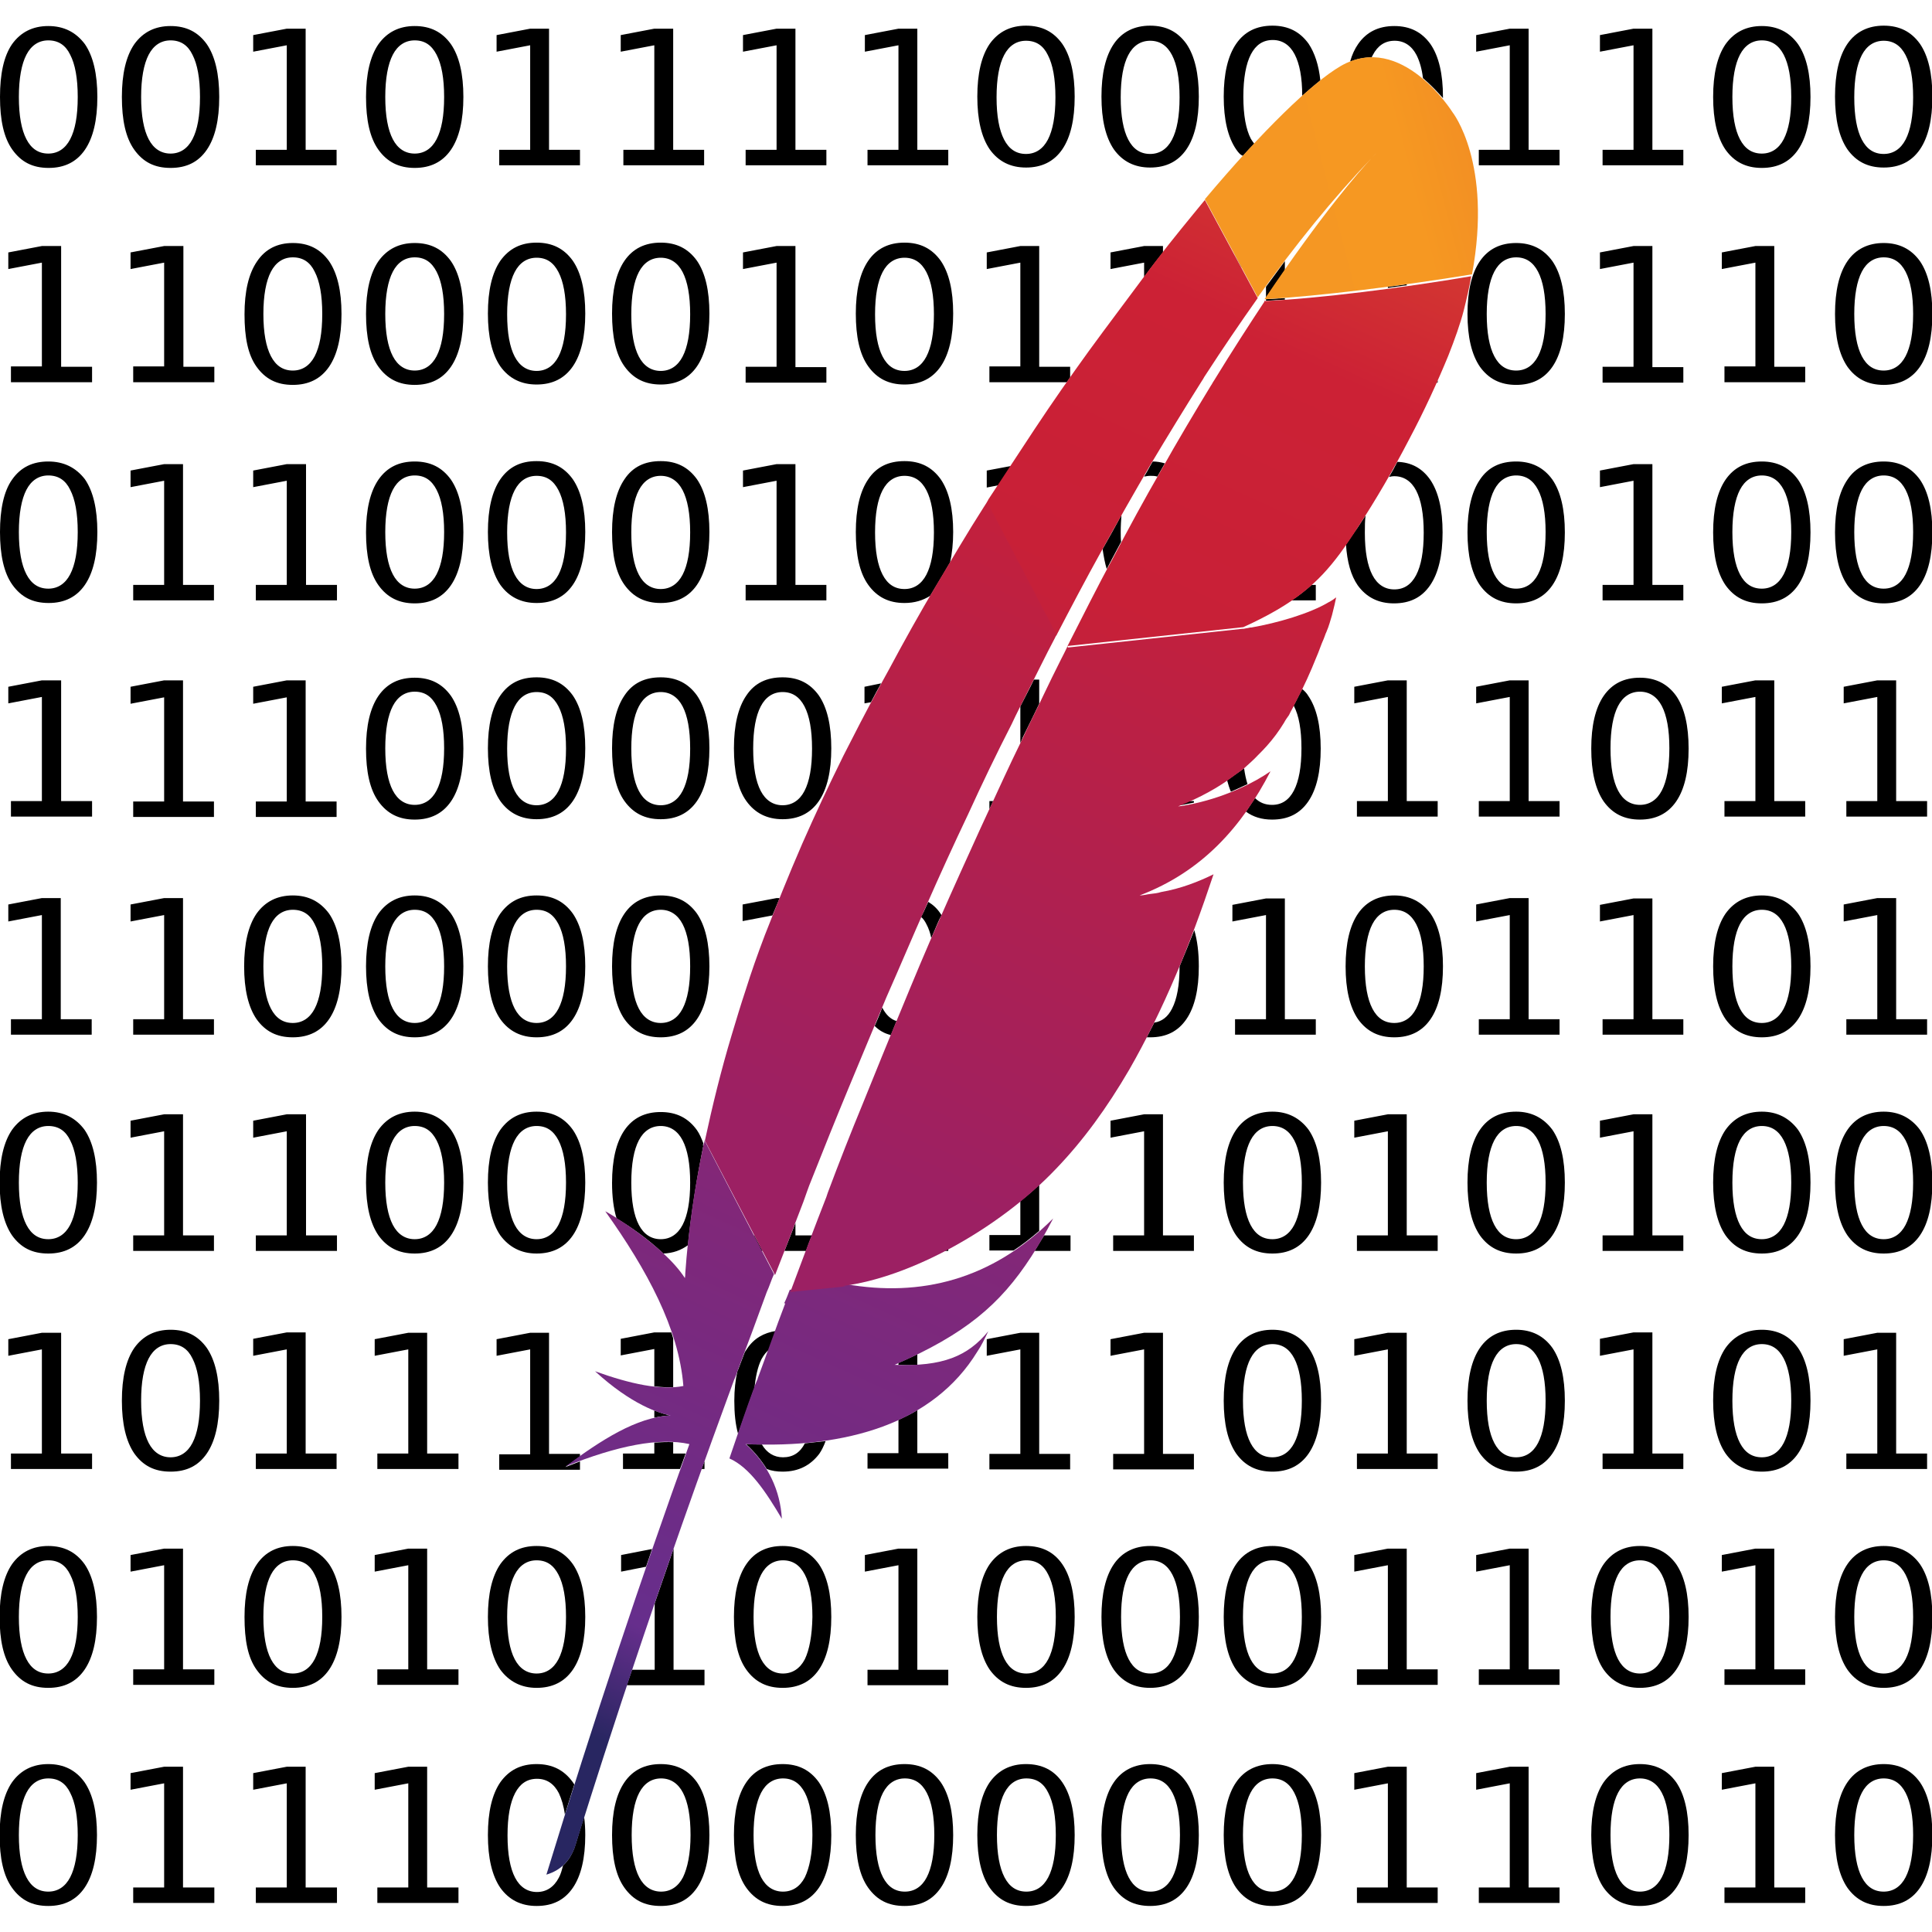
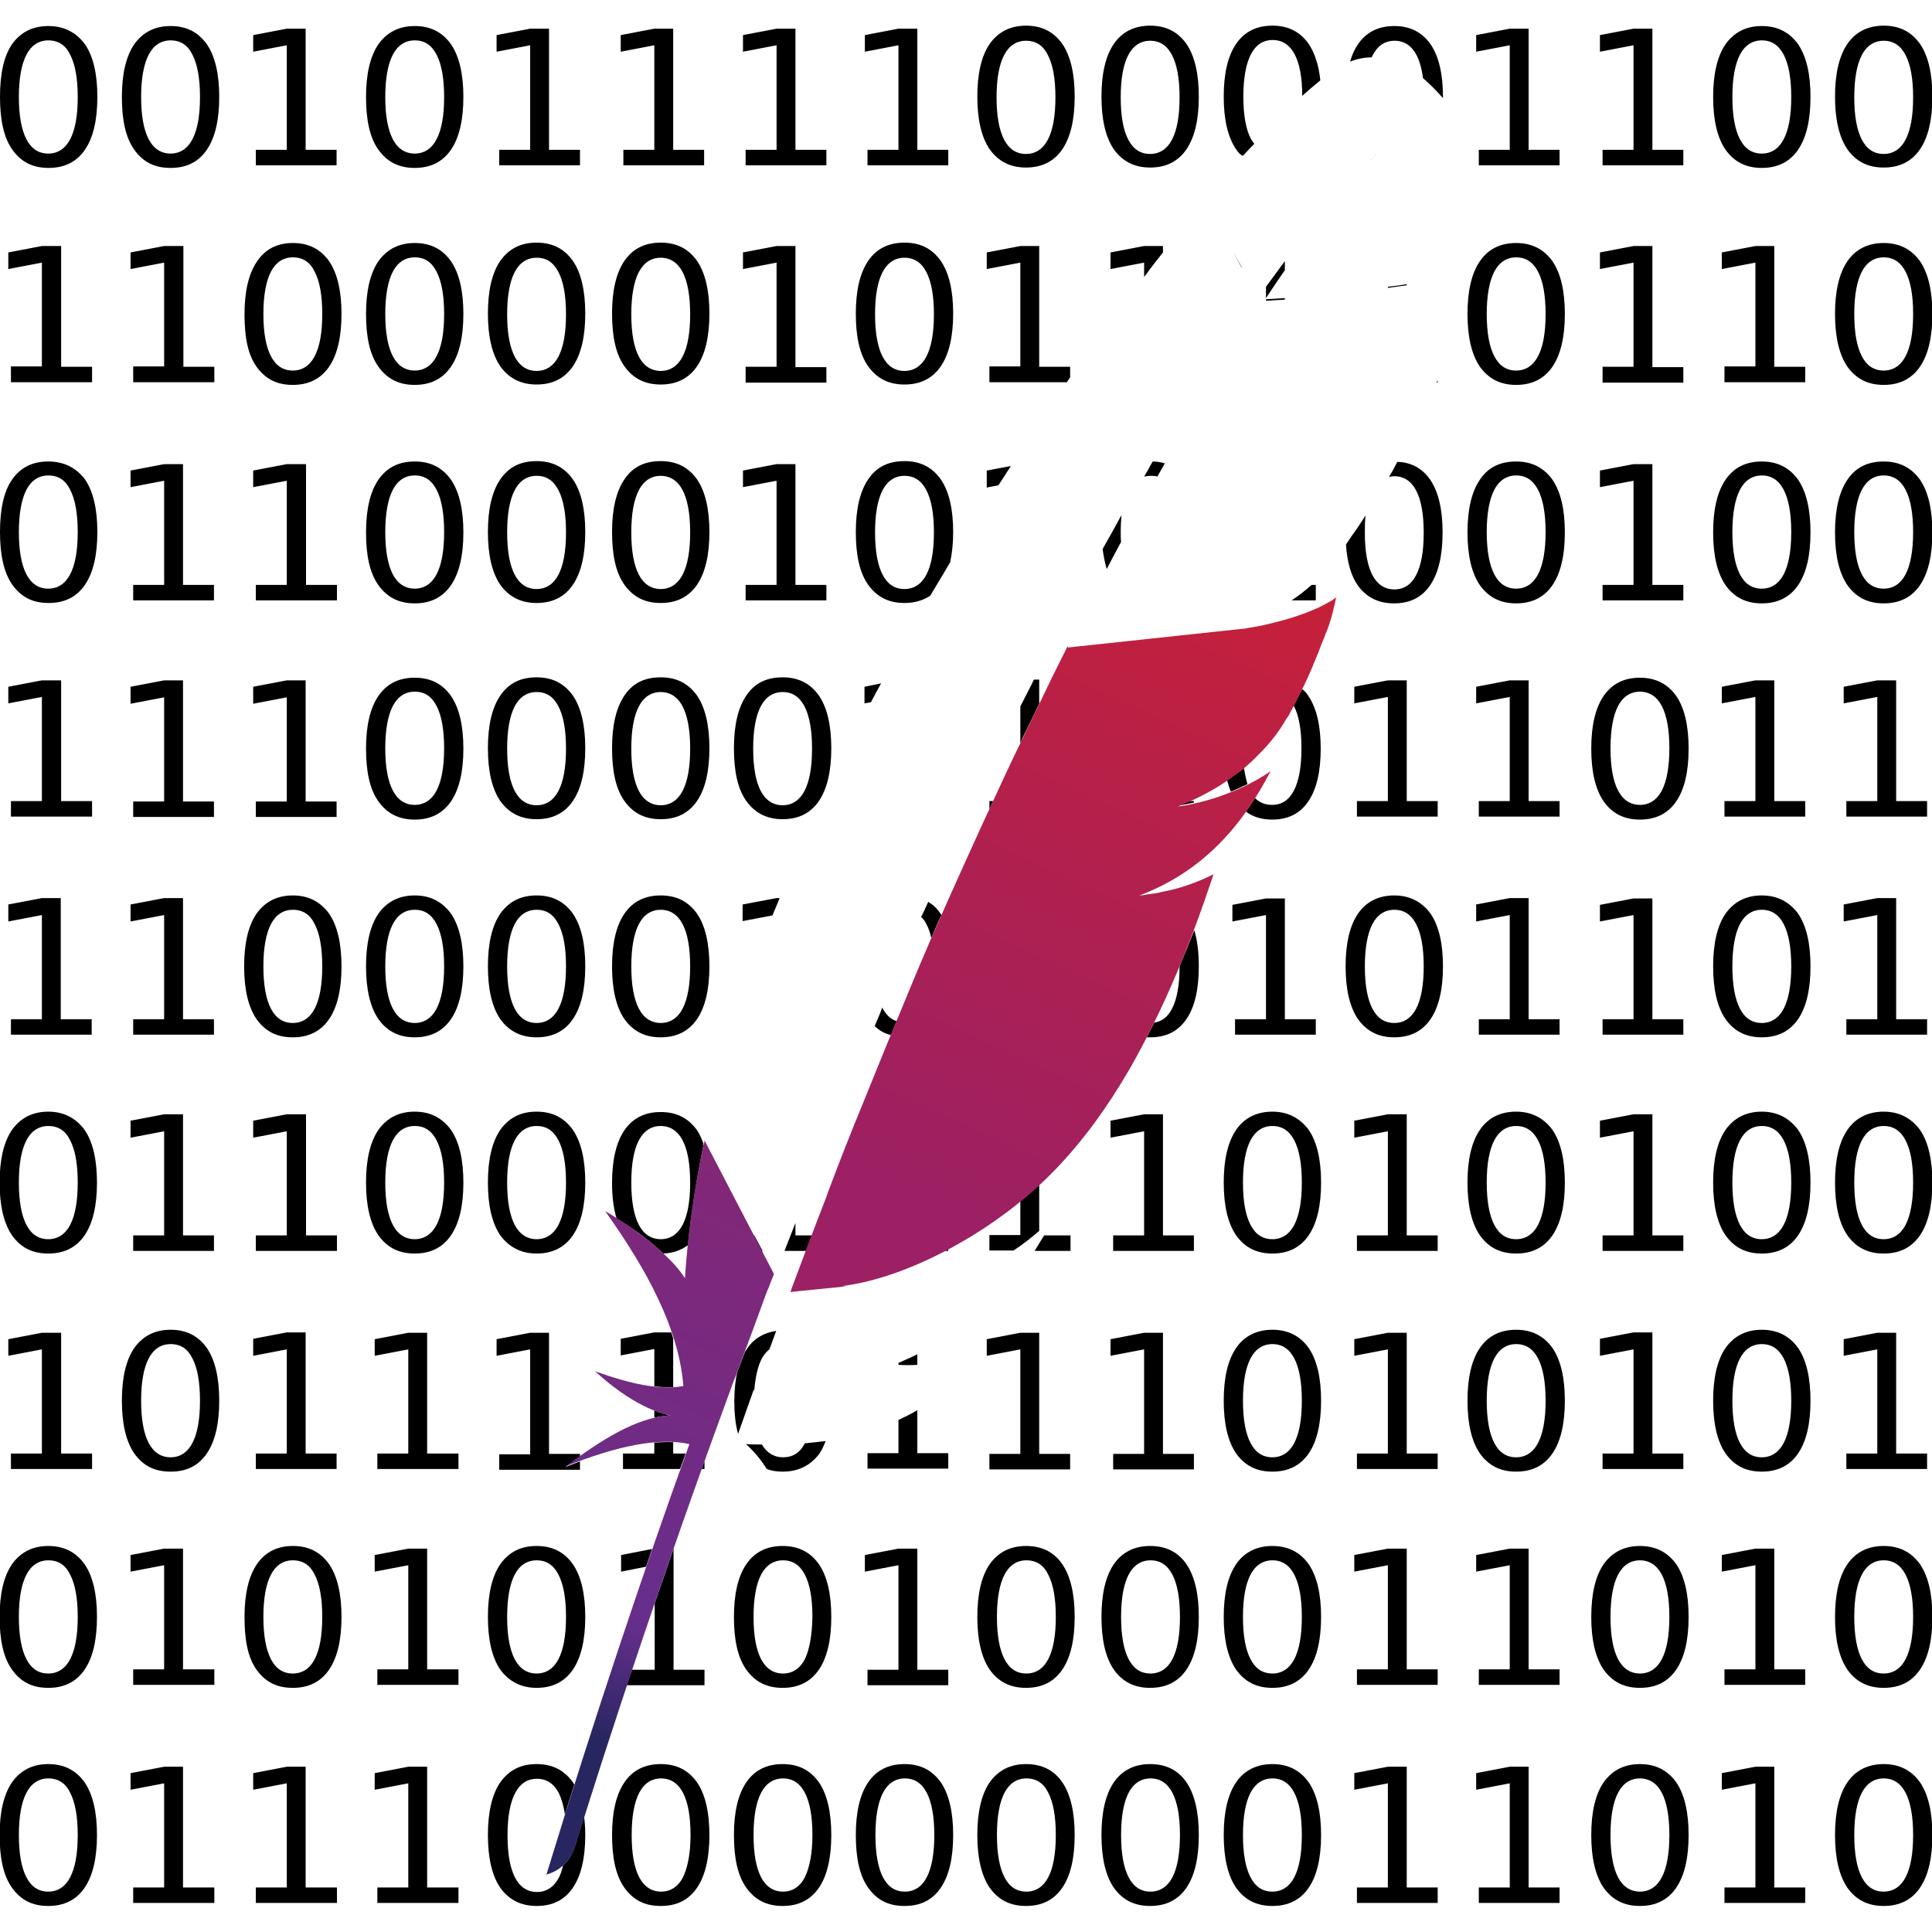
<svg xmlns="http://www.w3.org/2000/svg" version="1.1" id="Layer_1" x="0px" y="0px" viewBox="0 0 512 512" style="enable-background:new 0 0 512 512;" xml:space="preserve">
  <style type="text/css">
	.st0{fill:url(#SVGID_1_);}
	.st1{fill:url(#SVGID_00000062906412339437820210000008684088051200391611_);}
	.st2{fill:url(#SVGID_00000051352782262596398620000017586916083666268578_);}
	.st3{fill:url(#SVGID_00000058579037309508080700000000662642779510655399_);}
	.st4{fill:url(#SVGID_00000116194390781628458960000014904852433873805221_);}
	.st5{fill:url(#SVGID_00000107589287753613202220000001250039564264653970_);}
	.st6{fill:url(#SVGID_00000030476229634785122780000004113000915845601724_);}
</style>
  <path d="M175.1,274.9c4.2,0,7.4-1.6,9.6-4.8c2.2-3.2,3.3-7.9,3.3-14s-1.1-10.8-3.3-14c-2.3-3.2-5.4-4.8-9.6-4.8  c-4.2,0-7.4,1.6-9.6,4.8c-2.2,3.2-3.3,7.9-3.3,14s1.1,10.8,3.3,14C167.8,273.3,170.9,274.9,175.1,274.9z M169.3,244.9  c1.3-2.5,3.3-3.8,5.8-3.8s4.5,1.3,5.8,3.8c1.3,2.5,2,6.2,2,11.2s-0.7,8.7-2,11.2c-1.3,2.5-3.3,3.8-5.8,3.8s-4.5-1.3-5.8-3.8  c-1.3-2.5-2-6.2-2-11.2C167.3,251.2,168,247.4,169.3,244.9z M142.2,447.3c4.2,0,7.4-1.6,9.6-4.8c2.2-3.2,3.3-7.9,3.3-14  s-1.1-10.8-3.3-14c-2.3-3.2-5.4-4.8-9.6-4.8s-7.3,1.6-9.6,4.8c-2.2,3.2-3.3,7.9-3.3,14s1.1,10.8,3.3,14  C134.9,445.6,138.1,447.3,142.2,447.3z M136.4,417.3c1.3-2.5,3.3-3.8,5.8-3.8c2.7,0,4.5,1.3,5.8,3.8c1.3,2.5,2,6.2,2,11.2  c0,5-0.7,8.7-2,11.2c-1.3,2.5-3.3,3.8-5.8,3.8s-4.5-1.3-5.8-3.8c-1.3-2.5-2-6.2-2-11.2C134.4,423.5,135.1,419.8,136.4,417.3z   M238.1,12l-8.9,1.7V9.3l8.9-1.7h5v32.1h8.2v4.1h-21.4v-4.1h8.2V12z M142.2,332.2c4.2,0,7.4-1.6,9.6-4.8c2.2-3.2,3.3-7.9,3.3-14  c0-6.1-1.1-10.8-3.3-14c-2.3-3.2-5.4-4.8-9.6-4.8s-7.3,1.6-9.6,4.8c-2.2,3.2-3.3,7.9-3.3,14c0,6.1,1.1,10.8,3.3,14  C134.9,330.5,138.1,332.2,142.2,332.2z M136.4,302.2c1.3-2.5,3.3-3.8,5.8-3.8c2.7,0,4.5,1.3,5.8,3.8c1.3,2.5,2,6.2,2,11.2  c0,5-0.7,8.7-2,11.2c-1.3,2.5-3.3,3.8-5.8,3.8s-4.5-1.3-5.8-3.8c-1.3-2.5-2-6.2-2-11.2C134.4,308.4,135.1,304.7,136.4,302.2z   M239.7,101.9c4.2,0,7.4-1.6,9.6-4.8c2.2-3.2,3.3-7.9,3.3-14c0-6.1-1.1-10.8-3.3-14c-2.3-3.2-5.4-4.8-9.6-4.8  c-4.2,0-7.4,1.6-9.6,4.8c-2.2,3.2-3.3,7.9-3.3,14c0,6.1,1,10.8,3.3,14C232.4,100.3,235.5,101.9,239.7,101.9z M233.9,72.1  c1.3-2.5,3.3-3.8,5.8-3.8c2.6,0,4.5,1.3,5.8,3.8c1.3,2.5,2,6.2,2,11.2c0,5-0.7,8.7-2,11.2c-1.3,2.5-3.3,3.8-5.8,3.8  c-2.6,0-4.5-1.3-5.8-3.8c-1.3-2.5-2-6.2-2-11.2C231.9,78.3,232.6,74.6,233.9,72.1z M142.2,101.9c4.2,0,7.4-1.6,9.6-4.8  c2.2-3.2,3.3-7.9,3.3-14c0-6.1-1.1-10.8-3.3-14c-2.3-3.2-5.4-4.8-9.6-4.8s-7.3,1.6-9.6,4.8c-2.2,3.2-3.3,7.9-3.3,14  c0,6.1,1.1,10.8,3.3,14C134.9,100.3,138.1,101.9,142.2,101.9z M136.4,72.1c1.3-2.5,3.3-3.8,5.8-3.8c2.7,0,4.5,1.3,5.8,3.8  c1.3,2.5,2,6.2,2,11.2c0,5-0.7,8.7-2,11.2c-1.3,2.5-3.3,3.8-5.8,3.8s-4.5-1.3-5.8-3.8c-1.3-2.5-2-6.2-2-11.2  C134.4,78.3,135.1,74.6,136.4,72.1z M175.1,101.9c4.2,0,7.4-1.6,9.6-4.8c2.2-3.2,3.3-7.9,3.3-14c0-6.1-1.1-10.8-3.3-14  c-2.3-3.2-5.4-4.8-9.6-4.8c-4.2,0-7.4,1.6-9.6,4.8c-2.2,3.2-3.3,7.9-3.3,14c0,6.1,1,10.8,3.3,14  C167.8,100.3,170.9,101.9,175.1,101.9z M169.3,72.1c1.3-2.5,3.3-3.8,5.8-3.8s4.5,1.3,5.8,3.8c1.3,2.5,2,6.2,2,11.2  c0,5-0.7,8.7-2,11.2c-1.3,2.5-3.3,3.8-5.8,3.8s-4.5-1.3-5.8-3.8c-1.3-2.5-2-6.2-2-11.2C167.3,78.3,168,74.6,169.3,72.1z   M142.2,274.9c4.2,0,7.4-1.6,9.6-4.8c2.2-3.2,3.3-7.9,3.3-14s-1.1-10.8-3.3-14c-2.3-3.2-5.4-4.8-9.6-4.8s-7.3,1.6-9.6,4.8  c-2.2,3.2-3.3,7.9-3.3,14s1.1,10.8,3.3,14C134.9,273.3,138.1,274.9,142.2,274.9z M136.4,244.9c1.3-2.5,3.3-3.8,5.8-3.8  c2.7,0,4.5,1.3,5.8,3.8c1.3,2.5,2,6.2,2,11.2s-0.7,8.7-2,11.2c-1.3,2.5-3.3,3.8-5.8,3.8s-4.5-1.3-5.8-3.8c-1.3-2.5-2-6.2-2-11.2  C134.4,251.2,135.1,247.4,136.4,244.9z M175.1,217.1c4.2,0,7.4-1.6,9.6-4.8c2.2-3.2,3.3-7.9,3.3-14s-1.1-10.8-3.3-14  c-2.3-3.2-5.4-4.8-9.6-4.8c-4.2,0-7.4,1.5-9.6,4.8c-2.2,3.2-3.3,7.9-3.3,14s1,10.8,3.3,14C167.8,215.5,170.9,217.1,175.1,217.1z   M169.3,187.2c1.3-2.5,3.3-3.8,5.8-3.8s4.5,1.3,5.8,3.8c1.3,2.5,2,6.2,2,11.2c0,5-0.7,8.7-2,11.2c-1.3,2.5-3.3,3.8-5.8,3.8  s-4.5-1.3-5.8-3.8c-1.3-2.5-2-6.2-2-11.2C167.3,193.4,168,189.7,169.3,187.2z M175.8,332.2c2.6-0.1,4.7-0.9,6.5-2.2  c0.9-8.8,2.3-17.5,4.1-26.4h-0.1v-0.3c0.1-0.1,0.1-0.2,0.1-0.3c-0.5-1.3-1-2.5-1.7-3.5c-2.3-3.2-5.4-4.8-9.6-4.8  c-4.2,0-7.4,1.6-9.6,4.8c-2.2,3.2-3.3,7.9-3.3,14c0,3.6,0.4,6.8,1.2,9.4C166.6,324.8,171.6,328.2,175.8,332.2z M169.3,302.2  c1.3-2.5,3.3-3.8,5.8-3.8s4.5,1.3,5.8,3.8c1.3,2.5,2,6.2,2,11.2c0,5-0.7,8.7-2,11.2c-1.3,2.5-3.3,3.8-5.8,3.8s-4.5-1.3-5.8-3.8  c-1.3-2.5-2-6.2-2-11.2C167.3,308.4,168,304.7,169.3,302.2z M173.4,12l-8.9,1.7V9.3l8.9-1.7h5v32.1h8.2v4.1h-21.4v-4.1h8.2V12z   M140.5,12l-8.9,1.7V9.3l8.9-1.7h5v32.1h8.2v4.1h-21.4v-4.1h8.2V12z M175.1,159.8c4.2,0,7.4-1.6,9.6-4.8c2.2-3.2,3.3-7.9,3.3-14  s-1.1-10.8-3.3-14c-2.3-3.2-5.4-4.8-9.6-4.8c-4.2,0-7.4,1.5-9.6,4.8c-2.2,3.2-3.3,7.9-3.3,14s1,10.8,3.3,14  C167.8,158.2,170.9,159.8,175.1,159.8z M169.3,129.9c1.3-2.5,3.3-3.8,5.8-3.8s4.5,1.3,5.8,3.8c1.3,2.5,2,6.2,2,11.2  c0,5-0.7,8.7-2,11.2c-1.3,2.5-3.3,3.8-5.8,3.8s-4.5-1.3-5.8-3.8c-1.3-2.5-2-6.2-2-11.2C167.3,136.1,168,132.4,169.3,129.9z   M142.2,217.1c4.2,0,7.4-1.6,9.6-4.8c2.2-3.2,3.3-7.9,3.3-14s-1.1-10.8-3.3-14c-2.3-3.2-5.4-4.8-9.6-4.8s-7.3,1.5-9.6,4.8  c-2.2,3.2-3.3,7.9-3.3,14s1.1,10.8,3.3,14C134.9,215.5,138.1,217.1,142.2,217.1z M136.4,187.2c1.3-2.5,3.3-3.8,5.8-3.8  c2.7,0,4.5,1.3,5.8,3.8c1.3,2.5,2,6.2,2,11.2c0,5-0.7,8.7-2,11.2c-1.3,2.5-3.3,3.8-5.8,3.8s-4.5-1.3-5.8-3.8c-1.3-2.5-2-6.2-2-11.2  C134.4,193.4,135.1,189.7,136.4,187.2z M142.2,159.8c4.2,0,7.4-1.6,9.6-4.8c2.2-3.2,3.3-7.9,3.3-14s-1.1-10.8-3.3-14  c-2.3-3.2-5.4-4.8-9.6-4.8s-7.3,1.5-9.6,4.8c-2.2,3.2-3.3,7.9-3.3,14s1.1,10.8,3.3,14C134.9,158.2,138.1,159.8,142.2,159.8z   M136.4,129.9c1.3-2.5,3.3-3.8,5.8-3.8c2.7,0,4.5,1.3,5.8,3.8c1.3,2.5,2,6.2,2,11.2c0,5-0.7,8.7-2,11.2c-1.3,2.5-3.3,3.8-5.8,3.8  s-4.5-1.3-5.8-3.8c-1.3-2.5-2-6.2-2-11.2C134.4,136.1,135.1,132.4,136.4,129.9z M205.8,12l-8.9,1.7V9.3l8.9-1.7h5v32.1h8.2v4.1  h-21.4v-4.1h8.2V12z M239.7,159.8c2.7,0,4.9-0.7,6.8-1.9c0.5-0.8,1-1.7,1.5-2.5c1.3-2.1,2.5-4.2,3.8-6.4c0.5-2.3,0.8-5,0.8-8  c0-6.1-1.1-10.8-3.3-14c-2.3-3.2-5.4-4.8-9.6-4.8c-4.2,0-7.4,1.5-9.6,4.8c-2.2,3.2-3.3,7.9-3.3,14s1,10.8,3.3,14  C232.4,158.2,235.5,159.8,239.7,159.8z M233.9,129.9c1.3-2.5,3.3-3.8,5.8-3.8c2.6,0,4.5,1.3,5.8,3.8c1.3,2.5,2,6.2,2,11.2  c0,5-0.7,8.7-2,11.2c-1.3,2.5-3.3,3.8-5.8,3.8c-2.6,0-4.5-1.3-5.8-3.8c-1.3-2.5-2-6.2-2-11.2C231.9,136.1,232.6,132.4,233.9,129.9z   M207.4,217.1c4.2,0,7.4-1.6,9.6-4.8c2.2-3.2,3.3-7.9,3.3-14s-1.1-10.8-3.3-14c-2.3-3.2-5.4-4.8-9.6-4.8c-4.2,0-7.4,1.5-9.6,4.8  c-2.2,3.2-3.3,7.9-3.3,14s1,10.8,3.3,14C200.1,215.5,203.3,217.1,207.4,217.1z M201.6,187.2c1.3-2.5,3.3-3.8,5.8-3.8  c2.6,0,4.5,1.3,5.8,3.8s2,6.2,2,11.2c0,5-0.7,8.7-2,11.2c-1.3,2.5-3.3,3.8-5.8,3.8s-4.5-1.3-5.8-3.8c-1.3-2.5-2-6.2-2-11.2  C199.6,193.4,200.3,189.7,201.6,187.2z M205.8,69.6l-8.9,1.7v-4.4l8.9-1.7h5v32.1h8.2v4.1h-21.4v-4.2h8.2V69.6z M205.8,127.4  l-8.9,1.7v-4.4l8.9-1.7h5V155h8.2v4.1h-21.4V155h8.2V127.4z M233.5,181.1c-0.9,1.6-1.8,3.3-2.7,5l-1.7,0.3V182L233.5,181.1z   M173.4,375.7v-1.9c1.8,0.7,3.2,1.1,4.2,1.3C176.2,375.2,174.8,375.4,173.4,375.7z M173.4,367.4v-9.9l-8.9,1.7v-4.4l8.9-1.7h4.5  c0.2,0.5,0.3,1,0.5,1.6v12.9C176.9,367.7,175.2,367.6,173.4,367.4z M173.4,385.2v-2.9c1.8-0.1,3.5-0.2,5-0.1v3h3.3  c-0.5,1.4-1,2.8-1.5,4.1h-15.1v-4.1H173.4z M140.5,385.2v-27.6l-8.9,1.7v-4.4l8.9-1.7h5v32.1h8.2v0.7c-1.3,0.9-2.6,1.9-3.9,2.8  c1.3-0.5,2.6-1,3.9-1.5v2.2h-21.4v-4.1H140.5z M172.8,410.5c-0.5,1.6-1.1,3.2-1.6,4.7l-6.6,1.3v-4.4L172.8,410.5z M186.7,446.6  h-20.6c0.5-1.4,0.9-2.7,1.4-4.1h6v-17.6c1.6-4.6,3.3-9.5,5-14.5h0v32.1h8.2V446.6z M275.4,65.1v32.1h8.2v2.8  c-0.3,0.4-0.6,0.9-0.9,1.3h-20.5v-4.2h8.2V69.6l-8.9,1.7v-4.4l8.9-1.7H275.4z M364.8,40.7c-0.4,0.4-0.8,0.9-1.2,1.3  C364.5,41.1,364.8,40.7,364.8,40.7z M303.2,73.4v-3.8l-8.9,1.7v-4.4l8.9-1.7h5v1.7c-1.5,1.9-3.1,3.9-4.6,6  C303.5,73,303.3,73.2,303.2,73.4z M363,42.7C363,42.7,363,42.7,363,42.7c0.2-0.2,0.4-0.5,0.7-0.7C363.5,42.1,363.2,42.4,363,42.7z   M186.7,389.3h-0.8c0.3-0.7,0.5-1.4,0.8-2.1V389.3z M76,12l-8.9,1.7V9.3L76,7.6h5v32.1h8.2v4.1H67.8v-4.1H76V12z M199.7,368.4  c-1.2,3.4-2.3,6.5-4.1,11.6c-0.7-2.5-1-5.4-1-8.8c0-2.9,0.3-5.5,0.8-7.7c0.1-0.2,0.1-0.4,0.2-0.5c0.6-1.6,1.2-3.1,1.8-4.7  c0.2-0.3,0.4-0.6,0.6-0.9c1.8-2.7,4.4-4.2,7.7-4.7c-0.6,1.6-1.2,3.3-1.8,4.9c-0.8,0.6-1.5,1.5-2.1,2.6c-1,2-1.6,4.7-1.9,8.2  C199.7,368.3,199.7,368.3,199.7,368.4z M432.9,127.4l-8.9,1.7v-4.4l8.9-1.7h5V155h8.2v4.1h-21.4V155h8.2V127.4z M340.5,238v32.1h8.2  v4.1h-21.4v-4.1h8.2v-27.6l-8.9,1.7v-4.4l8.9-1.7H340.5z M432.9,69.6l-8.9,1.7v-4.4l8.9-1.7h5v32.1h8.2v4.1h-21.4v-4.2h8.2V69.6z   M400.1,12l-8.9,1.7V9.3l8.9-1.7h5v32.1h8.2v4.1h-21.4v-4.1h8.2V12z M499.2,44.4c4.2,0,7.4-1.6,9.6-4.8c2.2-3.2,3.3-7.9,3.3-14  s-1.1-10.8-3.3-14c-2.3-3.2-5.4-4.8-9.6-4.8c-4.1,0-7.4,1.6-9.6,4.8c-2.2,3.2-3.3,7.9-3.3,14s1.1,10.8,3.3,14  C491.9,42.8,495,44.4,499.2,44.4z M493.4,14.6c1.3-2.5,3.3-3.8,5.8-3.8c2.6,0,4.5,1.3,5.8,3.8c1.3,2.5,2,6.2,2,11.2  c0,5-0.7,8.7-2,11.2c-1.3,2.5-3.3,3.8-5.8,3.8c-2.6,0-4.5-1.3-5.8-3.8c-1.3-2.5-2-6.2-2-11.2C491.4,20.8,492.1,17.1,493.4,14.6z   M432.9,12l-8.9,1.7V9.3l8.9-1.7h5v32.1h8.2v4.1h-21.4v-4.1h8.2V12z M303.2,385.2v-27.6l-8.9,1.7v-4.4l8.9-1.7h5v32.1h8.2v4.1H295  v-4.1H303.2z M330.6,207.8c-1.4,0.7-2.8,1.3-4.4,2c-0.4-0.9-0.7-1.9-1-3c0.7-0.5,1.4-1,2.1-1.5c0.8-0.6,1.6-1.1,2.4-1.7  C329.9,205.1,330.2,206.5,330.6,207.8z M243.1,373.7v11.4h8.2v4.1h-21.4v-4.1h8.2v-8.8C239.8,375.5,241.5,374.7,243.1,373.7z   M271.9,44.4c4.2,0,7.4-1.6,9.6-4.8c2.2-3.2,3.3-7.9,3.3-14s-1.1-10.8-3.3-14c-2.3-3.2-5.4-4.8-9.6-4.8c-4.1,0-7.3,1.6-9.6,4.8  c-2.2,3.2-3.3,7.9-3.3,14s1.1,10.8,3.3,14C264.6,42.8,267.8,44.4,271.9,44.4z M266.1,14.6c1.3-2.5,3.3-3.8,5.8-3.8  c2.7,0,4.6,1.3,5.8,3.8c1.3,2.5,2,6.2,2,11.2c0,5-0.7,8.7-2,11.2c-1.3,2.5-3.3,3.8-5.8,3.8c-2.6,0-4.5-1.3-5.8-3.8  c-1.3-2.5-2-6.2-2-11.2C264.1,20.8,264.8,17.1,266.1,14.6z M238.1,442.4v-27.6l-8.9,1.7v-4.4l8.9-1.7h5v32.1h8.2v4.1h-21.4v-4.1  H238.1z M308.2,295.3v32.1h8.2v4.1H295v-4.1h8.2v-27.6l-8.9,1.7V297l8.9-1.7H308.2z M270.4,385.2v-27.6l-8.9,1.7v-4.4l8.9-1.7h5  v32.1h8.2v4.1h-21.4v-4.1H270.4z M207.4,390c-1.5,0-2.9-0.2-4.2-0.7c-1.5-2.4-3.3-4.6-5.5-6.6c1.4,0.1,2.8,0.1,4.2,0.1  c1.3,2.2,3.2,3.4,5.6,3.4c2.6,0,4.5-1.2,5.8-3.7c1.8-0.2,3.7-0.4,5.5-0.6c-0.5,1.3-1,2.4-1.7,3.4C214.8,388.3,211.7,390,207.4,390z   M245.4,240.3c0.2-0.4,0.4-0.9,0.6-1.3c1.3,0.8,2.4,1.8,3.3,3.2c0.1,0.1,0.1,0.2,0.2,0.3c-0.1,0.3-0.2,0.6-0.4,0.8  c-0.8,1.7-1.5,3.5-2.3,5.3c-0.3-1.4-0.7-2.6-1.3-3.7c-0.4-0.8-0.8-1.4-1.4-1.9C244.6,242.1,245,241.2,245.4,240.3z M243.1,358.9v2.8  c-1.6,0.1-3.2,0.1-5,0v-0.5C239.8,360.4,241.5,359.7,243.1,358.9z M205.8,238h0.8c-0.6,1.6-1.3,3.1-1.9,4.6l-7.9,1.5v-4.4L205.8,238  z M231.8,271.9c0.7-1.6,1.4-3.2,2-4.9c0,0.1,0.1,0.1,0.1,0.2c0.9,1.7,2.1,2.9,3.7,3.4c-0.5,1.2-1,2.5-1.5,3.7  C234.4,273.9,233,273.1,231.8,271.9z M283.6,331.5h-9.4c0.8-1.3,1.6-2.7,2.5-4.1h7V331.5z M201.8,331.5l-2.1-4.1h0.2l2.2,4.1H201.8z   M304.8,44.4c4.2,0,7.4-1.6,9.6-4.8c2.2-3.2,3.3-7.9,3.3-14s-1.1-10.8-3.3-14c-2.3-3.2-5.4-4.8-9.6-4.8c-4.1,0-7.4,1.6-9.6,4.8  c-2.2,3.2-3.3,7.9-3.3,14s1.1,10.8,3.3,14C297.5,42.8,300.7,44.4,304.8,44.4z M299,14.6c1.3-2.5,3.3-3.8,5.8-3.8  c2.6,0,4.5,1.3,5.8,3.8c1.3,2.5,2,6.2,2,11.2c0,5-0.7,8.7-2,11.2c-1.3,2.5-3.3,3.8-5.8,3.8c-2.6,0-4.5-1.3-5.8-3.8  c-1.3-2.5-2-6.2-2-11.2C297,20.8,297.7,17.1,299,14.6z M327.6,39.6c-2.2-3.2-3.3-7.9-3.3-14s1.1-10.8,3.3-14  c2.2-3.2,5.4-4.8,9.6-4.8s7.3,1.6,9.6,4.8c1.6,2.4,2.7,5.7,3.1,9.7c-1.5,1.2-3.1,2.6-4.8,4.1c0-4.9-0.7-8.5-2-11  c-1.3-2.5-3.3-3.8-5.8-3.8c-2.6,0-4.5,1.3-5.8,3.8c-1.3,2.5-2,6.3-2,11.2c0,5,0.7,8.7,2,11.2c0.3,0.5,0.6,0.9,0.9,1.3  c-1,1-2,2.1-3,3.2C328.6,41,328.1,40.3,327.6,39.6z M340.5,79v0.4c-1.8,0.1-3.4,0.2-5,0.3v-0.4C337.1,79.2,338.8,79.1,340.5,79z   M367.8,76c1.7-0.2,3.4-0.4,5-0.7v0.3c-1.7,0.2-3.4,0.5-5,0.7V76z M357.8,16.3c0.5-1.8,1.2-3.3,2.1-4.6c2.2-3.2,5.4-4.8,9.6-4.8  s7.3,1.6,9.6,4.8c2.2,3.2,3.3,7.9,3.3,14c0,0.1,0,0.2,0,0.3c-1.4-1.6-3.2-3.5-5.3-5.3c-0.3-2.5-0.9-4.5-1.7-6.1  c-1.3-2.5-3.3-3.8-5.8-3.8c-2.6,0-4.5,1.3-5.8,3.8c-0.1,0.2-0.2,0.4-0.3,0.6C361.6,15.2,359.7,15.6,357.8,16.3z M262.2,212.3h1  c-0.3,0.7-0.7,1.4-1,2.2V212.3z M275.4,314v12.2c-2.2,1.9-4.5,3.7-6.8,5.2h-6.4v-4.1h8.2v-9C272.1,317,273.8,315.5,275.4,314z   M261.5,124.7l6.4-1.2c-1.1,1.7-2.2,3.4-3.3,5.1l-3.1,0.6V124.7z M213.6,331.5h-5.7c1-2.5,1.9-4.9,2.9-7.4v3.3h4.4  C214.6,328.7,214.1,330.1,213.6,331.5z M312.5,213.4c0.9-0.3,1.7-0.7,2.5-1.1h1.4v0.4c-1,0.2-2,0.4-3,0.6  C313.1,213.3,312.7,213.4,312.5,213.4z M342.3,159.1c2-1.3,3.7-2.7,5.3-4.1h1.1v4.1H342.3z M251.3,331.5h-1.1  c0.4-0.2,0.7-0.4,1.1-0.6V331.5z M293.3,150.8c-0.5-1.6-0.8-3.3-1.1-5.3c1.7-3,3.4-6,5-9c-0.1,1.4-0.2,2.9-0.2,4.5  c0,0.9,0,1.8,0.1,2.6c-0.8,1.5-1.6,3-2.4,4.5C294.2,149,293.8,149.9,293.3,150.8z M326.8,66.8L326.8,66.8l2.3,4l-0.1,0L326.8,66.8z   M270.4,196.9v-9.7c0.6-1.2,1.3-2.5,1.9-3.7c0.6-1.1,1.1-2.2,1.7-3.4h1.4v6.4c-1.4,2.9-2.9,6-4.4,9  C270.8,196.1,270.6,196.5,270.4,196.9z M305.5,122.3c1.1,0,2.2,0.2,3.2,0.5c-0.4,0.7-0.8,1.4-1.2,2.1c-0.3,0.5-0.5,0.9-0.8,1.4  c-0.6-0.2-1.2-0.2-1.8-0.2c-0.6,0-1.2,0.1-1.7,0.2c0.6-1,1.2-2,1.7-3C305.1,123,305.3,122.6,305.5,122.3z M335.5,76  c1.7-2.3,3.4-4.6,5-6.8v2.4c-1.6,2.3-3.3,4.8-5,7.4V76z M381,101.4h-0.3c0.1-0.2,0.2-0.4,0.3-0.6V101.4z M401.8,352.4  c-4.2,0-7.4,1.6-9.6,4.8s-3.3,7.9-3.3,14s1.1,10.8,3.3,14c2.3,3.2,5.4,4.8,9.6,4.8c4.2,0,7.4-1.6,9.6-4.8s3.3-7.9,3.3-14  s-1.1-10.8-3.3-14C409.1,354,405.9,352.4,401.8,352.4z M407.6,382.4c-1.3,2.5-3.3,3.8-5.8,3.8c-2.6,0-4.5-1.3-5.8-3.8  c-1.3-2.5-2-6.2-2-11.2s0.7-8.7,2-11.2c1.3-2.5,3.3-3.8,5.8-3.8c2.6,0,4.5,1.3,5.8,3.8c1.3,2.5,2,6.2,2,11.2  S408.9,379.9,407.6,382.4z M434.6,409.7c-4.1,0-7.3,1.6-9.6,4.8c-2.2,3.2-3.3,7.9-3.3,14s1.1,10.8,3.3,14c2.3,3.2,5.4,4.8,9.6,4.8  c4.2,0,7.4-1.6,9.6-4.8c2.2-3.2,3.3-7.9,3.3-14s-1.1-10.8-3.3-14C441.9,411.3,438.7,409.7,434.6,409.7z M440.4,439.7  c-1.3,2.5-3.3,3.8-5.8,3.8s-4.5-1.3-5.8-3.8c-1.3-2.5-2-6.2-2-11.2c0-5,0.7-8.7,2-11.2c1.3-2.5,3.3-3.8,5.8-3.8s4.5,1.3,5.8,3.8  c1.3,2.5,2,6.2,2,11.2C442.4,433.5,441.7,437.2,440.4,439.7z M379,127.1c2.2,3.2,3.3,7.9,3.3,14s-1.1,10.8-3.3,14  c-2.2,3.2-5.3,4.8-9.6,4.8c-4.1,0-7.3-1.6-9.6-4.8c-1.8-2.6-2.8-6.2-3.1-10.8c1-1.5,2-3,3.1-4.5c0.7-1.1,1.4-2.1,2.1-3.2  c-0.2,1.4-0.2,2.9-0.2,4.6c0,5,0.7,8.7,2,11.2c1.3,2.5,3.3,3.8,5.8,3.8c2.6,0,4.5-1.3,5.8-3.8c1.3-2.5,2-6.2,2-11.2  c0-5-0.7-8.7-2-11.2c-1.3-2.5-3.3-3.8-5.8-3.8c-0.5,0-1,0.1-1.4,0.2c0.8-1.3,1.5-2.6,2.2-4C374,122.5,376.9,124.1,379,127.1z   M401.8,294.6c-4.2,0-7.4,1.6-9.6,4.8c-2.2,3.2-3.3,7.9-3.3,14c0,6.1,1.1,10.8,3.3,14c2.3,3.2,5.4,4.8,9.6,4.8  c4.2,0,7.4-1.6,9.6-4.8c2.2-3.2,3.3-7.9,3.3-14c0-6.1-1.1-10.8-3.3-14C409.1,296.3,405.9,294.6,401.8,294.6z M407.6,324.6  c-1.3,2.5-3.3,3.8-5.8,3.8c-2.6,0-4.5-1.3-5.8-3.8s-2-6.2-2-11.2c0-5,0.7-8.7,2-11.2s3.3-3.8,5.8-3.8c2.6,0,4.5,1.3,5.8,3.8  s2,6.2,2,11.2C409.6,318.4,408.9,322.1,407.6,324.6z M405.1,500.2h8.2v4.1h-21.4v-4.1h8.2v-27.6l-8.9,1.7v-4.4l8.9-1.7h5V500.2z   M401.8,64.4c-4.2,0-7.4,1.6-9.6,4.8c-2.2,3.2-3.3,7.9-3.3,14c0,6.1,1.1,10.8,3.3,14c2.3,3.2,5.4,4.8,9.6,4.8c4.2,0,7.4-1.6,9.6-4.8  c2.2-3.2,3.3-7.9,3.3-14c0-6.1-1.1-10.8-3.3-14C409.1,66,405.9,64.4,401.8,64.4z M407.6,94.4c-1.3,2.5-3.3,3.8-5.8,3.8  c-2.6,0-4.5-1.3-5.8-3.8c-1.3-2.5-2-6.2-2-11.2c0-4.9,0.7-8.7,2-11.2s3.3-3.8,5.8-3.8c2.6,0,4.5,1.3,5.8,3.8s2,6.2,2,11.2  C409.6,88.3,408.9,91.9,407.6,94.4z M405.1,180.2v32.1h8.2v4.1h-21.4v-4.1h8.2v-27.6l-8.9,1.7V182l8.9-1.7H405.1z M372.8,180.2v32.1  h8.2v4.1h-21.4v-4.1h0h8.2v-27.6l-8.9,1.7V182l8.9-1.7H372.8z M316.5,246.5c0.8,2.7,1.2,5.9,1.2,9.6c0,6.1-1.1,10.8-3.3,14  c-2.2,3.2-5.3,4.8-9.6,4.8c-0.3,0-0.6,0-0.9,0c0.7-1.3,1.3-2.6,2-3.9c2-0.3,3.6-1.5,4.7-3.7c1.3-2.5,2-6.2,2-11.2c0,0,0,0,0,0  C313.9,253,315.2,249.8,316.5,246.5z M391.2,239.7l8.9-1.7h5v32.1h8.2v4.1h-21.4v-4.1h8.2v-27.6l-8.9,1.7V239.7z M401.8,122.3  c-4.2,0-7.4,1.5-9.6,4.8c-2.2,3.2-3.3,7.9-3.3,14s1.1,10.8,3.3,14c2.3,3.2,5.4,4.8,9.6,4.8c4.2,0,7.4-1.6,9.6-4.8  c2.2-3.2,3.3-7.9,3.3-14s-1.1-10.8-3.3-14C409.1,123.9,405.9,122.3,401.8,122.3z M407.6,152.2c-1.3,2.5-3.3,3.8-5.8,3.8  c-2.6,0-4.5-1.3-5.8-3.8c-1.3-2.5-2-6.2-2-11.2c0-4.9,0.7-8.7,2-11.2c1.3-2.5,3.3-3.8,5.8-3.8c2.6,0,4.5,1.3,5.8,3.8  c1.3,2.5,2,6.2,2,11.2C409.6,146,408.9,149.7,407.6,152.2z M405.1,442.4h8.2v4.1h-21.4v-4.1h8.2v-27.6l-8.9,1.7v-4.4l8.9-1.7h5  V442.4z M337.2,294.6c-4.1,0-7.4,1.6-9.6,4.8c-2.2,3.2-3.3,7.9-3.3,14c0,6.1,1.1,10.8,3.3,14c2.3,3.2,5.4,4.8,9.6,4.8  c4.2,0,7.4-1.6,9.6-4.8c2.2-3.2,3.3-7.9,3.3-14c0-6.1-1.1-10.8-3.3-14C344.5,296.3,341.3,294.6,337.2,294.6z M343,324.6  c-1.3,2.5-3.3,3.8-5.8,3.8c-2.6,0-4.5-1.3-5.8-3.8c-1.3-2.5-2-6.2-2-11.2c0-5,0.7-8.7,2-11.2c1.3-2.5,3.3-3.8,5.8-3.8  c2.6,0,4.5,1.3,5.8,3.8c1.3,2.5,2,6.2,2,11.2C345,318.4,344.3,322.1,343,324.6z M337.2,352.4c-4.1,0-7.4,1.6-9.6,4.8  c-2.2,3.2-3.3,7.9-3.3,14s1.1,10.8,3.3,14c2.3,3.2,5.4,4.8,9.6,4.8c4.2,0,7.4-1.6,9.6-4.8s3.3-7.9,3.3-14s-1.1-10.8-3.3-14  C344.5,354,341.3,352.4,337.2,352.4z M343,382.4c-1.3,2.5-3.3,3.8-5.8,3.8c-2.6,0-4.5-1.3-5.8-3.8c-1.3-2.5-2-6.2-2-11.2  s0.7-8.7,2-11.2c1.3-2.5,3.3-3.8,5.8-3.8c2.6,0,4.5,1.3,5.8,3.8c1.3,2.5,2,6.2,2,11.2S344.3,379.9,343,382.4z M369.5,237.3  c-4.1,0-7.4,1.6-9.6,4.8s-3.3,7.9-3.3,14s1.1,10.8,3.3,14c2.3,3.2,5.4,4.8,9.6,4.8c4.2,0,7.4-1.6,9.6-4.8c2.2-3.2,3.3-7.9,3.3-14  s-1.1-10.8-3.3-14C376.8,239,373.6,237.3,369.5,237.3z M375.3,267.3c-1.3,2.5-3.3,3.8-5.8,3.8c-2.6,0-4.5-1.3-5.8-3.8  c-1.3-2.5-2-6.2-2-11.2c0-4.9,0.7-8.7,2-11.2c1.3-2.5,3.3-3.8,5.8-3.8c2.6,0,4.5,1.3,5.8,3.8c1.3,2.5,2,6.2,2,11.2  S376.6,264.8,375.3,267.3z M337.2,467.5c-4.1,0-7.4,1.6-9.6,4.8c-2.2,3.2-3.3,7.9-3.3,14s1.1,10.8,3.3,14c2.3,3.2,5.4,4.8,9.6,4.8  c4.2,0,7.4-1.6,9.6-4.8c2.2-3.2,3.3-7.9,3.3-14s-1.1-10.8-3.3-14C344.5,469.1,341.3,467.5,337.2,467.5z M343,497.5  c-1.3,2.5-3.3,3.8-5.8,3.8c-2.6,0-4.5-1.3-5.8-3.8c-1.3-2.5-2-6.2-2-11.2s0.7-8.7,2-11.2c1.3-2.5,3.3-3.8,5.8-3.8  c2.6,0,4.5,1.3,5.8,3.8c1.3,2.5,2,6.2,2,11.2S344.3,495,343,497.5z M346.7,184.4c2.2,3.2,3.3,7.9,3.3,14s-1.1,10.8-3.3,14  c-2.2,3.2-5.3,4.8-9.6,4.8c-2.7,0-5-0.7-6.9-2.1c0.8-1.2,1.6-2.4,2.4-3.6c1.2,1.2,2.7,1.8,4.5,1.8c2.6,0,4.5-1.3,5.8-3.8  c1.3-2.5,2-6.2,2-11.2c0-5-0.7-8.7-2-11.2c0,0,0-0.1-0.1-0.1c0.2-0.3,0.3-0.6,0.5-0.9c0.6-1.2,1.2-2.4,1.8-3.5  C345.7,183.1,346.3,183.7,346.7,184.4z M337.2,409.7c-4.1,0-7.4,1.6-9.6,4.8c-2.2,3.2-3.3,7.9-3.3,14s1.1,10.8,3.3,14  c2.3,3.2,5.4,4.8,9.6,4.8c4.2,0,7.4-1.6,9.6-4.8c2.2-3.2,3.3-7.9,3.3-14s-1.1-10.8-3.3-14C344.5,411.3,341.3,409.7,337.2,409.7z   M343,439.7c-1.3,2.5-3.3,3.8-5.8,3.8c-2.6,0-4.5-1.3-5.8-3.8c-1.3-2.5-2-6.2-2-11.2c0-5,0.7-8.7,2-11.2c1.3-2.5,3.3-3.8,5.8-3.8  c2.6,0,4.5,1.3,5.8,3.8c1.3,2.5,2,6.2,2,11.2C345,433.5,344.3,437.2,343,439.7z M372.8,327.4h8.2v4.1h-21.4v-4.1h0h8.2v-27.6  l-8.9,1.7V297l8.9-1.7h5V327.4z M372.8,500.2h8.2v4.1h-21.4v-4.1h0h8.2v-27.6l-8.9,1.7v-4.4l8.9-1.7h5V500.2z M372.8,385.2h8.2v4.1  h-21.4v-4.1h0h8.2v-27.6l-8.9,1.7v-4.4l8.9-1.7h5V385.2z M372.8,442.4h8.2v4.1h-21.4v-4.1h0h8.2v-27.6l-8.9,1.7v-4.4l8.9-1.7h5  V442.4z M434.6,467.5c-4.1,0-7.3,1.6-9.6,4.8c-2.2,3.2-3.3,7.9-3.3,14s1.1,10.8,3.3,14c2.3,3.2,5.4,4.8,9.6,4.8  c4.2,0,7.4-1.6,9.6-4.8c2.2-3.2,3.3-7.9,3.3-14s-1.1-10.8-3.3-14C441.9,469.1,438.7,467.5,434.6,467.5z M440.4,497.5  c-1.3,2.5-3.3,3.8-5.8,3.8s-4.5-1.3-5.8-3.8c-1.3-2.5-2-6.2-2-11.2s0.7-8.7,2-11.2c1.3-2.5,3.3-3.8,5.8-3.8s4.5,1.3,5.8,3.8  c1.3,2.5,2,6.2,2,11.2S441.7,495,440.4,497.5z M499.2,409.7c-4.1,0-7.4,1.6-9.6,4.8c-2.2,3.2-3.3,7.9-3.3,14s1.1,10.8,3.3,14  c2.3,3.2,5.4,4.8,9.6,4.8c4.2,0,7.4-1.6,9.6-4.8c2.2-3.2,3.3-7.9,3.3-14s-1.1-10.8-3.3-14C506.5,411.3,503.3,409.7,499.2,409.7z   M505,439.7c-1.3,2.5-3.3,3.8-5.8,3.8c-2.6,0-4.5-1.3-5.8-3.8s-2-6.2-2-11.2c0-5,0.7-8.7,2-11.2s3.3-3.8,5.8-3.8  c2.6,0,4.5,1.3,5.8,3.8s2,6.2,2,11.2C507,433.5,506.3,437.2,505,439.7z M499.2,294.6c-4.1,0-7.4,1.6-9.6,4.8  c-2.2,3.2-3.3,7.9-3.3,14c0,6.1,1.1,10.8,3.3,14c2.3,3.2,5.4,4.8,9.6,4.8c4.2,0,7.4-1.6,9.6-4.8c2.2-3.2,3.3-7.9,3.3-14  c0-6.1-1.1-10.8-3.3-14C506.5,296.3,503.3,294.6,499.2,294.6z M505,324.6c-1.3,2.5-3.3,3.8-5.8,3.8c-2.6,0-4.5-1.3-5.8-3.8  s-2-6.2-2-11.2c0-5,0.7-8.7,2-11.2s3.3-3.8,5.8-3.8c2.6,0,4.5,1.3,5.8,3.8s2,6.2,2,11.2C507,318.4,506.3,322.1,505,324.6z   M502.5,353.1v32.1h8.2v4.1h-21.4v-4.1h0h8.2v-27.6l-8.9,1.7v-4.4l8.9-1.7H502.5z M499.2,467.5c-4.1,0-7.4,1.6-9.6,4.8  c-2.2,3.2-3.3,7.9-3.3,14s1.1,10.8,3.3,14c2.3,3.2,5.4,4.8,9.6,4.8c4.2,0,7.4-1.6,9.6-4.8c2.2-3.2,3.3-7.9,3.3-14s-1.1-10.8-3.3-14  C506.5,469.1,503.3,467.5,499.2,467.5z M505,497.5c-1.3,2.5-3.3,3.8-5.8,3.8c-2.6,0-4.5-1.3-5.8-3.8s-2-6.2-2-11.2s0.7-8.7,2-11.2  c1.3-2.5,3.3-3.8,5.8-3.8c2.6,0,4.5,1.3,5.8,3.8c1.3,2.5,2,6.2,2,11.2S506.3,495,505,497.5z M466.9,6.9c-4.1,0-7.3,1.6-9.6,4.8  c-2.2,3.2-3.3,7.9-3.3,14s1.1,10.8,3.3,14c2.3,3.2,5.4,4.8,9.6,4.8c4.2,0,7.4-1.6,9.6-4.8c2.2-3.2,3.3-7.9,3.3-14s-1.1-10.8-3.3-14  C474.2,8.5,471,6.9,466.9,6.9z M472.7,36.9c-1.3,2.5-3.3,3.8-5.8,3.8c-2.6,0-4.5-1.3-5.8-3.8c-1.3-2.5-2-6.2-2-11.2  c0-4.9,0.7-8.7,2-11.2c1.3-2.5,3.3-3.8,5.8-3.8c2.6,0,4.5,1.3,5.8,3.8c1.3,2.5,2,6.2,2,11.2C474.7,30.8,474,34.4,472.7,36.9z   M499.2,64.4c-4.1,0-7.4,1.6-9.6,4.8c-2.2,3.2-3.3,7.9-3.3,14c0,6.1,1.1,10.8,3.3,14c2.3,3.2,5.4,4.8,9.6,4.8c4.2,0,7.4-1.6,9.6-4.8  c2.2-3.2,3.3-7.9,3.3-14c0-6.1-1.1-10.8-3.3-14C506.5,66,503.3,64.4,499.2,64.4z M505,94.4c-1.3,2.5-3.3,3.8-5.8,3.8  c-2.6,0-4.5-1.3-5.8-3.8c-1.3-2.5-2-6.2-2-11.2c0-4.9,0.7-8.7,2-11.2s3.3-3.8,5.8-3.8c2.6,0,4.5,1.3,5.8,3.8s2,6.2,2,11.2  C507,88.3,506.3,91.9,505,94.4z M502.5,180.2v32.1h8.2v4.1h-21.4v-4.1h0h8.2v-27.6l-8.9,1.7V182l8.9-1.7H502.5z M470.2,65.1v32.1  h8.2v4.1H457v-4.2h0h8.2V69.6l-8.9,1.7v-4.4l8.9-1.7H470.2z M499.2,122.3c-4.1,0-7.4,1.5-9.6,4.8c-2.2,3.2-3.3,7.9-3.3,14  s1.1,10.8,3.3,14c2.3,3.2,5.4,4.8,9.6,4.8c4.2,0,7.4-1.6,9.6-4.8c2.2-3.2,3.3-7.9,3.3-14s-1.1-10.8-3.3-14  C506.5,123.9,503.3,122.3,499.2,122.3z M505,152.2c-1.3,2.5-3.3,3.8-5.8,3.8c-2.6,0-4.5-1.3-5.8-3.8c-1.3-2.5-2-6.2-2-11.2  c0-4.9,0.7-8.7,2-11.2c1.3-2.5,3.3-3.8,5.8-3.8c2.6,0,4.5,1.3,5.8,3.8c1.3,2.5,2,6.2,2,11.2C507,146,506.3,149.7,505,152.2z   M488.6,239.7l8.9-1.7h5v32.1h8.2v4.1h-21.4v-4.1h0h8.2v-27.6l-8.9,1.7V239.7z M466.9,237.3c-4.1,0-7.3,1.6-9.6,4.8  c-2.2,3.2-3.3,7.9-3.3,14s1.1,10.8,3.3,14c2.3,3.2,5.4,4.8,9.6,4.8c4.2,0,7.4-1.6,9.6-4.8c2.2-3.2,3.3-7.9,3.3-14s-1.1-10.8-3.3-14  C474.2,239,471,237.3,466.9,237.3z M472.7,267.3c-1.3,2.5-3.3,3.8-5.8,3.8c-2.6,0-4.5-1.3-5.8-3.8c-1.3-2.5-2-6.2-2-11.2  c0-4.9,0.7-8.7,2-11.2c1.3-2.5,3.3-3.8,5.8-3.8c2.6,0,4.5,1.3,5.8,3.8c1.3,2.5,2,6.2,2,11.2S474,264.8,472.7,267.3z M466.9,122.3  c-4.1,0-7.3,1.5-9.6,4.8c-2.2,3.2-3.3,7.9-3.3,14s1.1,10.8,3.3,14c2.3,3.2,5.4,4.8,9.6,4.8c4.2,0,7.4-1.6,9.6-4.8  c2.2-3.2,3.3-7.9,3.3-14s-1.1-10.8-3.3-14C474.2,123.9,471,122.3,466.9,122.3z M472.7,152.2c-1.3,2.5-3.3,3.8-5.8,3.8  c-2.6,0-4.5-1.3-5.8-3.8c-1.3-2.5-2-6.2-2-11.2c0-4.9,0.7-8.7,2-11.2c1.3-2.5,3.3-3.8,5.8-3.8c2.6,0,4.5,1.3,5.8,3.8  c1.3,2.5,2,6.2,2,11.2C474.7,146,474,149.7,472.7,152.2z M434.6,179.6c-4.1,0-7.3,1.5-9.6,4.8c-2.2,3.2-3.3,7.9-3.3,14  s1.1,10.8,3.3,14c2.3,3.2,5.4,4.8,9.6,4.8c4.2,0,7.4-1.6,9.6-4.8c2.2-3.2,3.3-7.9,3.3-14s-1.1-10.8-3.3-14  C441.9,181.2,438.7,179.6,434.6,179.6z M440.4,209.5c-1.3,2.5-3.3,3.8-5.8,3.8s-4.5-1.3-5.8-3.8c-1.3-2.5-2-6.2-2-11.2  c0-4.9,0.7-8.7,2-11.2c1.3-2.5,3.3-3.8,5.8-3.8s4.5,1.3,5.8,3.8c1.3,2.5,2,6.2,2,11.2C442.4,203.3,441.7,207,440.4,209.5z   M470.2,500.2h8.2v4.1H457v-4.1h0h8.2v-27.6l-8.9,1.7v-4.4l8.9-1.7h5V500.2z M424,354.8l8.9-1.7h5v32.1h8.2v4.1h-21.4v-4.1h8.2  v-27.6l-8.9,1.7V354.8z M424,297l8.9-1.7h5v32.1h8.2v4.1h-21.4v-4.1h8.2v-27.6l-8.9,1.7V297z M470.2,442.4h8.2v4.1H457v-4.1h0h8.2  v-27.6l-8.9,1.7v-4.4l8.9-1.7h5V442.4z M470.2,180.2v32.1h8.2v4.1H457v-4.1h0h8.2v-27.6l-8.9,1.7V182l8.9-1.7H470.2z M437.9,238  v32.1h8.2v4.1h-21.4v-4.1h8.2v-27.6l-8.9,1.7v-4.4l8.9-1.7H437.9z M466.9,352.4c-4.1,0-7.3,1.6-9.6,4.8c-2.2,3.2-3.3,7.9-3.3,14  s1.1,10.8,3.3,14c2.3,3.2,5.4,4.8,9.6,4.8c4.2,0,7.4-1.6,9.6-4.8s3.3-7.9,3.3-14s-1.1-10.8-3.3-14C474.2,354,471,352.4,466.9,352.4z   M472.7,382.4c-1.3,2.5-3.3,3.8-5.8,3.8c-2.6,0-4.5-1.3-5.8-3.8c-1.3-2.5-2-6.2-2-11.2s0.7-8.7,2-11.2c1.3-2.5,3.3-3.8,5.8-3.8  c2.6,0,4.5,1.3,5.8,3.8c1.3,2.5,2,6.2,2,11.2S474,379.9,472.7,382.4z M466.9,294.6c-4.1,0-7.3,1.6-9.6,4.8c-2.2,3.2-3.3,7.9-3.3,14  c0,6.1,1.1,10.8,3.3,14c2.3,3.2,5.4,4.8,9.6,4.8c4.2,0,7.4-1.6,9.6-4.8c2.2-3.2,3.3-7.9,3.3-14c0-6.1-1.1-10.8-3.3-14  C474.2,296.3,471,294.6,466.9,294.6z M472.7,324.6c-1.3,2.5-3.3,3.8-5.8,3.8c-2.6,0-4.5-1.3-5.8-3.8s-2-6.2-2-11.2  c0-5,0.7-8.7,2-11.2s3.3-3.8,5.8-3.8c2.6,0,4.5,1.3,5.8,3.8s2,6.2,2,11.2C474.7,318.4,474,322.1,472.7,324.6z M48.6,500.2h8.2v4.1  H35.3v-4.1h8.2v-27.6l-8.9,1.7v-4.4l8.9-1.7h5V500.2z M34.6,239.7l8.9-1.7h5v32.1h8.2v4.1H35.3v-4.1h8.2v-27.6l-8.9,1.7V239.7z   M34.6,182l8.9-1.7h5v32.1h8.2v4.1H35.3v-4.1h8.2v-27.6l-8.9,1.7V182z M34.6,124.7l8.9-1.7h5V155h8.2v4.1H35.3V155h8.2v-27.6  l-8.9,1.7V124.7z M48.6,65.1v32.1h8.2v4.1H35.3v-4.2h8.2V69.6l-8.9,1.7v-4.4l8.9-1.7H48.6z M67.1,354.8l8.9-1.7h5v32.1h8.2v4.1H67.8  v-4.1H76v-27.6l-8.9,1.7V354.8z M45.2,352.4c-4.1,0-7.3,1.6-9.6,4.8c-2.2,3.2-3.3,7.9-3.3,14s1.1,10.8,3.3,14  c2.3,3.2,5.3,4.8,9.6,4.8s7.4-1.6,9.6-4.8c2.2-3.2,3.3-7.9,3.3-14s-1.1-10.8-3.3-14C52.5,354,49.4,352.4,45.2,352.4z M51,382.4  c-1.3,2.5-3.3,3.8-5.8,3.8s-4.5-1.3-5.8-3.8c-1.3-2.5-2-6.2-2-11.2s0.7-8.7,2-11.2c1.3-2.5,3.3-3.8,5.8-3.8c2.7,0,4.6,1.3,5.8,3.8  c1.3,2.5,2,6.2,2,11.2S52.3,379.9,51,382.4z M81.1,295.3v32.1h8.2v4.1H67.8v-4.1H76v-27.6l-8.9,1.7V297l8.9-1.7H81.1z M77.6,409.7  c-4.1,0-7.3,1.6-9.5,4.8c-2.2,3.2-3.3,7.9-3.3,14c0,6.2,0.9,10.8,3.2,14c2.3,3.2,5.3,4.8,9.6,4.8c4.2,0,7.4-1.6,9.6-4.8  c2.2-3.2,3.3-7.9,3.3-14s-1.1-10.8-3.3-14C84.9,411.3,81.8,409.7,77.6,409.7z M83.4,439.7c-1.3,2.5-3.3,3.8-5.8,3.8  c-2.6,0-4.5-1.3-5.8-3.8c-1.3-2.5-2-6.2-2-11.2c0-5,0.7-8.7,2-11.2c1.3-2.5,3.3-3.8,5.8-3.8c2.7,0,4.6,1.3,5.8,3.8  c1.3,2.5,2,6.2,2,11.2C85.4,433.5,84.7,437.2,83.4,439.7z M81.1,500.2h8.2v4.1H67.8v-4.1H76v-27.6l-8.9,1.7v-4.4l8.9-1.7h5V500.2z   M45.2,6.9c-4.1,0-7.3,1.6-9.6,4.8c-2.2,3.2-3.3,7.9-3.3,14s1,10.8,3.3,14c2.3,3.2,5.3,4.8,9.6,4.8s7.4-1.6,9.6-4.8  c2.2-3.2,3.3-7.9,3.3-14s-1.1-10.8-3.3-14C52.5,8.5,49.4,6.9,45.2,6.9z M51,36.9c-1.3,2.5-3.3,3.8-5.8,3.8s-4.5-1.3-5.8-3.8  c-1.3-2.5-2-6.2-2-11.2c0-4.9,0.7-8.7,2-11.2c1.3-2.5,3.3-3.8,5.8-3.8c2.7,0,4.6,1.3,5.8,3.8c1.3,2.5,2,6.2,2,11.2  C53,30.8,52.3,34.4,51,36.9z M34.6,297l8.9-1.7h5v32.1h8.2v4.1H35.3v-4.1h8.2v-27.6l-8.9,1.7V297z M12.8,294.6  c-4.1,0-7.3,1.6-9.6,4.8c-2.2,3.2-3.3,7.9-3.3,14c0,6.1,1.1,10.8,3.3,14c2.3,3.2,5.3,4.8,9.6,4.8c4.2,0,7.4-1.6,9.6-4.8  c2.2-3.2,3.3-7.9,3.3-14c0-6.1-1.1-10.8-3.3-14C20.1,296.3,16.9,294.6,12.8,294.6z M18.6,324.6c-1.3,2.5-3.3,3.8-5.8,3.8  c-2.6,0-4.5-1.3-5.8-3.8c-1.3-2.5-2-6.2-2-11.2c0-5,0.7-8.7,2-11.2c1.3-2.5,3.3-3.8,5.8-3.8c2.7,0,4.6,1.3,5.8,3.8  c1.3,2.5,2,6.2,2,11.2C20.6,318.4,19.9,322.1,18.6,324.6z M16.2,180.2v32.1h8.2v4.1H2.9v-4.1h8.2v-27.6l-8.9,1.7V182l8.9-1.7H16.2z   M16.2,353.1v32.1h8.2v4.1H2.9v-4.1h8.2v-27.6l-8.9,1.7v-4.4l8.9-1.7H16.2z M2.2,239.7l8.9-1.7h5v32.1h8.2v4.1H2.9v-4.1h8.2v-27.6  l-8.9,1.7V239.7z M12.8,409.7c-4.1,0-7.3,1.6-9.6,4.8c-2.2,3.2-3.3,7.9-3.3,14s1,10.8,3.3,14c2.3,3.2,5.3,4.8,9.6,4.8  c4.2,0,7.4-1.6,9.6-4.8c2.2-3.2,3.3-7.9,3.3-14s-1.1-10.8-3.3-14C20.1,411.3,16.9,409.7,12.8,409.7z M18.6,439.7  c-1.3,2.5-3.3,3.8-5.8,3.8c-2.6,0-4.5-1.3-5.8-3.8c-1.3-2.5-2-6.2-2-11.2c0-5,0.7-8.7,2-11.2c1.3-2.5,3.3-3.8,5.8-3.8  c2.7,0,4.6,1.3,5.8,3.8c1.3,2.5,2,6.2,2,11.2C20.6,433.5,19.9,437.2,18.6,439.7z M12.8,122.3c-4.1,0-7.3,1.5-9.6,4.8  C1,130.2,0,135,0,141s1,10.8,3.3,14c2.3,3.2,5.3,4.8,9.6,4.8c4.2,0,7.4-1.6,9.6-4.8c2.2-3.2,3.3-7.9,3.3-14s-1.1-10.8-3.3-14  C20.1,123.9,16.9,122.3,12.8,122.3z M18.6,152.2c-1.3,2.5-3.3,3.8-5.8,3.8c-2.6,0-4.5-1.3-5.8-3.8c-1.3-2.5-2-6.2-2-11.2  c0-4.9,0.7-8.7,2-11.2c1.3-2.5,3.3-3.8,5.8-3.8c2.7,0,4.6,1.3,5.8,3.8c1.3,2.5,2,6.2,2,11.2C20.6,146,19.9,149.7,18.6,152.2z   M12.8,6.9c-4.1,0-7.3,1.6-9.6,4.8C1,14.9,0,19.6,0,25.7s1,10.8,3.3,14c2.3,3.2,5.3,4.8,9.6,4.8c4.2,0,7.4-1.6,9.6-4.8  c2.2-3.2,3.3-7.9,3.3-14s-1.1-10.8-3.3-14C20.1,8.5,16.9,6.9,12.8,6.9z M18.6,36.9c-1.3,2.5-3.3,3.8-5.8,3.8c-2.6,0-4.5-1.3-5.8-3.8  c-1.3-2.5-2-6.2-2-11.2c0-4.9,0.7-8.7,2-11.2c1.3-2.5,3.3-3.8,5.8-3.8c2.7,0,4.6,1.3,5.8,3.8c1.3,2.5,2,6.2,2,11.2  C20.6,30.8,19.9,34.4,18.6,36.9z M48.6,442.4h8.2v4.1H35.3v-4.1h8.2v-27.6l-8.9,1.7v-4.4l8.9-1.7h5V442.4z M12.8,467.5  c-4.1,0-7.3,1.6-9.6,4.8c-2.2,3.2-3.3,7.9-3.3,14s1,10.8,3.3,14c2.3,3.2,5.3,4.8,9.6,4.8c4.2,0,7.4-1.6,9.6-4.8  c2.2-3.2,3.3-7.9,3.3-14s-1.1-10.8-3.3-14C20.1,469.1,16.9,467.5,12.8,467.5z M18.6,497.5c-1.3,2.5-3.3,3.8-5.8,3.8  c-2.6,0-4.5-1.3-5.8-3.8c-1.3-2.5-2-6.2-2-11.2s0.7-8.7,2-11.2c1.3-2.5,3.3-3.8,5.8-3.8c2.7,0,4.6,1.3,5.8,3.8c1.3,2.5,2,6.2,2,11.2  S19.9,495,18.6,497.5z M16.2,65.1v32.1h8.2v4.1H2.9v-4.2h8.2V69.6l-8.9,1.7v-4.4l8.9-1.7H16.2z M271.9,409.7c-4.1,0-7.3,1.6-9.6,4.8  c-2.2,3.2-3.3,7.9-3.3,14s1.1,10.8,3.3,14c2.3,3.2,5.4,4.8,9.6,4.8c4.2,0,7.4-1.6,9.6-4.8c2.2-3.2,3.3-7.9,3.3-14s-1.1-10.8-3.3-14  C279.3,411.3,276.1,409.7,271.9,409.7z M277.8,439.7c-1.3,2.5-3.3,3.8-5.8,3.8c-2.6,0-4.5-1.3-5.8-3.8c-1.3-2.5-2-6.2-2-11.2  c0-5,0.7-8.7,2-11.2c1.3-2.5,3.3-3.8,5.8-3.8c2.7,0,4.6,1.3,5.8,3.8c1.3,2.5,2,6.2,2,11.2C279.8,433.5,279.1,437.2,277.8,439.7z   M175.1,467.5c-4.2,0-7.4,1.6-9.6,4.8c-2.2,3.2-3.3,7.9-3.3,14s1,10.8,3.3,14c2.3,3.2,5.3,4.8,9.6,4.8s7.4-1.6,9.6-4.8  c2.2-3.2,3.3-7.9,3.3-14s-1.1-10.8-3.3-14C182.4,469.1,179.3,467.5,175.1,467.5z M181,497.5c-1.3,2.5-3.3,3.8-5.8,3.8  s-4.5-1.3-5.8-3.8c-1.3-2.5-2-6.2-2-11.2s0.7-8.7,2-11.2c1.3-2.5,3.3-3.8,5.8-3.8s4.5,1.3,5.8,3.8c1.3,2.5,2,6.2,2,11.2  S182.2,495,181,497.5z M109.9,64.4c-4.1,0-7.3,1.6-9.6,4.8c-2.2,3.2-3.3,7.9-3.3,14c0,6.1,1,10.8,3.3,14c2.3,3.2,5.4,4.8,9.6,4.8  c4.2,0,7.4-1.6,9.6-4.8c2.2-3.2,3.3-7.9,3.3-14c0-6.1-1.1-10.8-3.3-14C117.2,66,114.1,64.4,109.9,64.4z M115.7,94.4  c-1.3,2.5-3.3,3.8-5.8,3.8s-4.5-1.3-5.8-3.8c-1.3-2.5-2-6.2-2-11.2c0-4.9,0.7-8.7,2-11.2c1.3-2.5,3.3-3.8,5.8-3.8  c2.7,0,4.5,1.3,5.8,3.8c1.3,2.5,2,6.2,2,11.2C117.7,88.3,117,91.9,115.7,94.4z M109.9,6.9c-4.1,0-7.3,1.6-9.6,4.8  c-2.2,3.2-3.3,7.9-3.3,14s1,10.8,3.3,14c2.3,3.2,5.4,4.8,9.6,4.8c4.2,0,7.4-1.6,9.6-4.8c2.2-3.2,3.3-7.9,3.3-14s-1.1-10.8-3.3-14  C117.2,8.5,114.1,6.9,109.9,6.9z M115.7,36.9c-1.3,2.5-3.3,3.8-5.8,3.8s-4.5-1.3-5.8-3.8c-1.3-2.5-2-6.2-2-11.2  c0-4.9,0.7-8.7,2-11.2c1.3-2.5,3.3-3.8,5.8-3.8c2.7,0,4.5,1.3,5.8,3.8c1.3,2.5,2,6.2,2,11.2C117.7,30.8,117,34.4,115.7,36.9z   M154.8,481.5c0.2,1.5,0.3,3.1,0.3,4.8c0,6.1-1.1,10.8-3.3,14c-2.2,3.2-5.3,4.8-9.6,4.8c-4.1,0-7.3-1.6-9.6-4.8  c-2.2-3.2-3.3-7.9-3.3-14s1.1-10.8,3.3-14c2.3-3.2,5.4-4.8,9.6-4.8s7.3,1.6,9.6,4.8c0.1,0.2,0.3,0.4,0.4,0.6c-0.8,2.6-1.7,5.3-2.5,8  c-0.3-2.3-0.9-4.2-1.6-5.7c-1.3-2.5-3.2-3.8-5.8-3.8c-2.6,0-4.5,1.3-5.8,3.8c-1.3,2.5-2,6.2-2,11.2s0.7,8.7,2,11.2  c1.3,2.5,3.3,3.8,5.8,3.8s4.5-1.3,5.8-3.8c0.5-0.9,0.8-2,1.1-3.2c1.4-1.3,2.3-2.8,3-4.6C152.7,488.4,153.5,485.5,154.8,481.5z   M207.4,409.7c-4.2,0-7.4,1.6-9.6,4.8c-2.2,3.2-3.3,7.9-3.3,14s1,10.8,3.3,14c2.3,3.2,5.4,4.8,9.6,4.8c4.2,0,7.4-1.6,9.6-4.8  c2.2-3.2,3.3-7.9,3.3-14s-1.1-10.8-3.3-14C214.7,411.3,211.6,409.7,207.4,409.7z M213.3,439.7c-1.3,2.5-3.3,3.8-5.8,3.8  s-4.5-1.3-5.8-3.8s-2-6.2-2-11.2c0-5,0.7-8.7,2-11.2s3.3-3.8,5.8-3.8c2.6,0,4.5,1.3,5.8,3.8s2,6.2,2,11.2  C215.2,433.5,214.5,437.2,213.3,439.7z M207.4,467.5c-4.2,0-7.4,1.6-9.6,4.8c-2.2,3.2-3.3,7.9-3.3,14s1,10.8,3.3,14  c2.3,3.2,5.4,4.8,9.6,4.8c4.2,0,7.4-1.6,9.6-4.8c2.2-3.2,3.3-7.9,3.3-14s-1.1-10.8-3.3-14C214.7,469.1,211.6,467.5,207.4,467.5z   M213.3,497.5c-1.3,2.5-3.3,3.8-5.8,3.8s-4.5-1.3-5.8-3.8s-2-6.2-2-11.2s0.7-8.7,2-11.2c1.3-2.5,3.3-3.8,5.8-3.8  c2.6,0,4.5,1.3,5.8,3.8c1.3,2.5,2,6.2,2,11.2S214.5,495,213.3,497.5z M239.7,467.5c-4.2,0-7.4,1.6-9.6,4.8c-2.2,3.2-3.3,7.9-3.3,14  s1,10.8,3.3,14c2.3,3.2,5.3,4.8,9.6,4.8s7.4-1.6,9.6-4.8c2.2-3.2,3.3-7.9,3.3-14s-1.1-10.8-3.3-14  C247,469.1,243.9,467.5,239.7,467.5z M245.6,497.5c-1.3,2.5-3.3,3.8-5.8,3.8c-2.6,0-4.5-1.3-5.8-3.8c-1.3-2.5-2-6.2-2-11.2  s0.7-8.7,2-11.2c1.3-2.5,3.3-3.8,5.8-3.8c2.6,0,4.5,1.3,5.8,3.8c1.3,2.5,2,6.2,2,11.2S246.9,495,245.6,497.5z M304.8,467.5  c-4.1,0-7.4,1.6-9.6,4.8c-2.2,3.2-3.3,7.9-3.3,14s1.1,10.8,3.3,14c2.3,3.2,5.4,4.8,9.6,4.8c4.2,0,7.4-1.6,9.6-4.8  c2.2-3.2,3.3-7.9,3.3-14s-1.1-10.8-3.3-14C312.2,469.1,309,467.5,304.8,467.5z M310.7,497.5c-1.3,2.5-3.3,3.8-5.8,3.8  c-2.6,0-4.5-1.3-5.8-3.8c-1.3-2.5-2-6.2-2-11.2s0.7-8.7,2-11.2c1.3-2.5,3.3-3.8,5.8-3.8c2.6,0,4.5,1.3,5.8,3.8c1.3,2.5,2,6.2,2,11.2  S312,495,310.7,497.5z M304.8,409.7c-4.1,0-7.4,1.6-9.6,4.8c-2.2,3.2-3.3,7.9-3.3,14s1.1,10.8,3.3,14c2.3,3.2,5.4,4.8,9.6,4.8  c4.2,0,7.4-1.6,9.6-4.8c2.2-3.2,3.3-7.9,3.3-14s-1.1-10.8-3.3-14C312.2,411.3,309,409.7,304.8,409.7z M310.7,439.7  c-1.3,2.5-3.3,3.8-5.8,3.8c-2.6,0-4.5-1.3-5.8-3.8c-1.3-2.5-2-6.2-2-11.2c0-5,0.7-8.7,2-11.2c1.3-2.5,3.3-3.8,5.8-3.8  c2.6,0,4.5,1.3,5.8,3.8c1.3,2.5,2,6.2,2,11.2C312.7,433.5,312,437.2,310.7,439.7z M271.9,467.5c-4.1,0-7.3,1.6-9.6,4.8  c-2.2,3.2-3.3,7.9-3.3,14s1.1,10.8,3.3,14c2.3,3.2,5.4,4.8,9.6,4.8c4.2,0,7.4-1.6,9.6-4.8c2.2-3.2,3.3-7.9,3.3-14s-1.1-10.8-3.3-14  C279.3,469.1,276.1,467.5,271.9,467.5z M277.8,497.5c-1.3,2.5-3.3,3.8-5.8,3.8c-2.6,0-4.5-1.3-5.8-3.8c-1.3-2.5-2-6.2-2-11.2  s0.7-8.7,2-11.2c1.3-2.5,3.3-3.8,5.8-3.8c2.7,0,4.6,1.3,5.8,3.8c1.3,2.5,2,6.2,2,11.2S279.1,495,277.8,497.5z M77.6,64.4  c-4.1,0-7.3,1.6-9.5,4.9c-2.2,3.2-3.3,7.9-3.3,14s0.9,10.7,3.2,13.9c2.3,3.2,5.3,4.8,9.6,4.8c4.2,0,7.4-1.6,9.6-4.8  c2.2-3.2,3.3-7.9,3.3-14c0-6.1-1.1-10.8-3.3-14C84.9,66,81.8,64.4,77.6,64.4z M83.4,94.4c-1.3,2.5-3.3,3.8-5.8,3.8  c-2.6,0-4.5-1.3-5.8-3.8c-1.3-2.5-2-6.2-2-11.2c0-4.9,0.7-8.7,2-11.2c1.3-2.5,3.3-3.8,5.8-3.8c2.7,0,4.6,1.3,5.8,3.8  c1.3,2.5,2,6.2,2,11.2C85.4,88.3,84.7,91.9,83.4,94.4z M113.3,442.4h8.2v4.1H100v-4.1h8.2v-27.6l-8.9,1.7v-4.4l8.9-1.7h5V442.4z   M113.3,500.2h8.2v4.1H100v-4.1h8.2v-27.6l-8.9,1.7v-4.4l8.9-1.7h5V500.2z M77.6,237.3c-4.1,0-7.3,1.6-9.6,4.8  c-2.2,3.2-3.3,7.9-3.3,14s1.1,10.8,3.3,14c2.3,3.2,5.3,4.8,9.6,4.8c4.2,0,7.4-1.6,9.6-4.8c2.2-3.2,3.3-7.9,3.3-14s-1.1-10.8-3.3-14  C84.9,239,81.8,237.3,77.6,237.3z M83.4,267.3c-1.3,2.5-3.3,3.8-5.8,3.8c-2.6,0-4.5-1.3-5.8-3.8c-1.3-2.5-2-6.2-2-11.2  c0-4.9,0.7-8.7,2-11.2c1.3-2.5,3.3-3.8,5.8-3.8c2.7,0,4.6,1.3,5.8,3.8c1.3,2.5,2,6.2,2,11.2S84.7,264.8,83.4,267.3z M67.1,182  l8.9-1.7h5v32.1h8.2v4.1H67.8v-4.1H76v-27.6l-8.9,1.7V182z M81.1,122.9V155h8.2v4.1H67.8V155H76v-27.6l-8.9,1.7v-4.4l8.9-1.7H81.1z   M109.9,179.6c-4.1,0-7.3,1.5-9.6,4.8c-2.2,3.2-3.3,7.9-3.3,14s1,10.8,3.3,14c2.3,3.2,5.4,4.8,9.6,4.8c4.2,0,7.4-1.6,9.6-4.8  c2.2-3.2,3.3-7.9,3.3-14s-1.1-10.8-3.3-14C117.2,181.2,114.1,179.6,109.9,179.6z M115.7,209.5c-1.3,2.5-3.3,3.8-5.8,3.8  s-4.5-1.3-5.8-3.8c-1.3-2.5-2-6.2-2-11.2c0-4.9,0.7-8.7,2-11.2c1.3-2.5,3.3-3.8,5.8-3.8c2.7,0,4.5,1.3,5.8,3.8c1.3,2.5,2,6.2,2,11.2  C117.7,203.3,117,207,115.7,209.5z M109.9,237.3c-4.1,0-7.3,1.6-9.6,4.8c-2.2,3.2-3.3,7.9-3.3,14s1.1,10.8,3.3,14  c2.3,3.2,5.4,4.8,9.6,4.8c4.2,0,7.4-1.6,9.6-4.8c2.2-3.2,3.3-7.9,3.3-14s-1.1-10.8-3.3-14C117.2,239,114.1,237.3,109.9,237.3z   M115.7,267.3c-1.3,2.5-3.3,3.8-5.8,3.8s-4.5-1.3-5.8-3.8c-1.3-2.5-2-6.2-2-11.2c0-4.9,0.7-8.7,2-11.2c1.3-2.5,3.3-3.8,5.8-3.8  c2.7,0,4.5,1.3,5.8,3.8c1.3,2.5,2,6.2,2,11.2S117,264.8,115.7,267.3z M109.9,122.3c-4.1,0-7.3,1.5-9.6,4.8c-2.2,3.2-3.3,7.9-3.3,14  s1,10.8,3.3,14c2.3,3.2,5.4,4.8,9.6,4.8c4.2,0,7.4-1.6,9.6-4.8c2.2-3.2,3.3-7.9,3.3-14s-1.1-10.8-3.3-14  C117.2,123.9,114.1,122.3,109.9,122.3z M115.7,152.2c-1.3,2.5-3.3,3.8-5.8,3.8s-4.5-1.3-5.8-3.8c-1.3-2.5-2-6.2-2-11.2  c0-4.9,0.7-8.7,2-11.2c1.3-2.5,3.3-3.8,5.8-3.8c2.7,0,4.5,1.3,5.8,3.8c1.3,2.5,2,6.2,2,11.2C117.7,146,117,149.7,115.7,152.2z   M109.9,294.6c-4.1,0-7.3,1.6-9.6,4.8c-2.2,3.2-3.3,7.9-3.3,14c0,6.1,1.1,10.8,3.3,14c2.3,3.2,5.4,4.8,9.6,4.8  c4.2,0,7.4-1.6,9.6-4.8c2.2-3.2,3.3-7.9,3.3-14c0-6.1-1.1-10.8-3.3-14C117.2,296.3,114.1,294.6,109.9,294.6z M115.7,324.6  c-1.3,2.5-3.3,3.8-5.8,3.8s-4.5-1.3-5.8-3.8c-1.3-2.5-2-6.2-2-11.2c0-5,0.7-8.7,2-11.2c1.3-2.5,3.3-3.8,5.8-3.8  c2.7,0,4.5,1.3,5.8,3.8c1.3,2.5,2,6.2,2,11.2C117.7,318.4,117,322.1,115.7,324.6z M113.3,385.2h8.2v4.1H100v-4.1h8.2v-27.6l-8.9,1.7  v-4.4l8.9-1.7h5V385.2z" />
  <linearGradient id="SVGID_1_" gradientUnits="userSpaceOnUse" x1="-8183.533" y1="4444.225" x2="-7224.424" y2="5560.498" gradientTransform="matrix(4.009055e-02 -8.363950e-02 8.152311e-02 3.712358e-02 298.004 -792.482)">
    <stop offset="0" style="stop-color:#F59723" />
    <stop offset="0.312" style="stop-color:#F69822" />
    <stop offset="0.838" style="stop-color:#E87726" />
    <stop offset="1" style="stop-color:#E87726" />
  </linearGradient>
-   <path class="st0" d="M355.3,17.5c-7.7,4.5-20.6,17-36,35.3l14,26c10-13.9,20-26.3,30.2-36.9c0.8-0.9,1.2-1.3,1.2-1.3  c-0.4,0.4-0.8,0.9-1.2,1.3c-3.3,3.5-13.2,14.8-28.4,37.4c14.4-0.8,36.8-3.6,55-6.6c5.5-29.6-5.2-43-5.2-43S371.4,8.2,355.3,17.5  L355.3,17.5z" />
  <linearGradient id="SVGID_00000042716553799546632010000018428439422047146670_" gradientUnits="userSpaceOnUse" x1="-13604.44" y1="4331.352" x2="-6777.842" y2="4331.352" gradientTransform="matrix(4.009055e-02 -8.363950e-02 8.152311e-02 3.712358e-02 298.004 -792.482)">
    <stop offset="0" style="stop-color:#9C2063" />
    <stop offset="0.323" style="stop-color:#9C2063" />
    <stop offset="0.63" style="stop-color:#C82037" />
    <stop offset="0.751" style="stop-color:#CC2135" />
    <stop offset="1" style="stop-color:#E87726" />
  </linearGradient>
-   <path style="fill:url(#SVGID_00000042716553799546632010000018428439422047146670_);" d="M291.8,146.2c4.3-7.8,8.7-15.5,13-22.9  c4.6-7.7,9.2-15.2,13.8-22.5c0.3-0.4,0.5-0.9,0.8-1.3c4.6-7.1,9.3-14,13.9-20.5l-14-26c-1.1,1.3-2.1,2.6-3.2,3.9  c-4.1,5-8.3,10.2-12.6,16c-4.8,6.5-9.9,13.2-15,20.2c-4.7,6.5-9.6,13.5-14.3,20.6c-4.1,6.2-8.1,12.3-12.3,18.7  c-0.1,0.3-0.3,0.5-0.4,0.8l18.4,35.3C283.8,161,287.8,153.4,291.8,146.2L291.8,146.2z" />
  <linearGradient id="SVGID_00000085955945009446803890000017583523247817919398_" gradientUnits="userSpaceOnUse" x1="-12968.115" y1="4886.172" x2="-8901.977" y2="4886.172" gradientTransform="matrix(4.009055e-02 -8.363950e-02 8.152311e-02 3.712358e-02 298.004 -792.482)">
    <stop offset="0" style="stop-color:#282661" />
    <stop offset="9.550000e-02" style="stop-color:#662E8C" />
    <stop offset="0.788" style="stop-color:#9E2064" />
    <stop offset="0.949" style="stop-color:#CC2032" />
    <stop offset="1" style="stop-color:#CC2032" />
  </linearGradient>
-   <path style="fill:url(#SVGID_00000085955945009446803890000017583523247817919398_);" d="M208.1,345.4c-2.5,6.5-4.8,13.2-7.3,19.9  c0,0.1,0,0.3-0.1,0.3c-0.4,0.9-0.8,1.9-1.1,2.8c-1.7,4.6-3.1,8.7-6.3,18.1c5.4,2.4,9.7,8.9,13.9,16c-0.4-7.4-3.6-14.4-9.6-19.8  c26.7,1.2,49.7-5.4,61.4-24.5c1.1-1.6,2-3.5,2.9-5.4c-5.4,6.6-12.1,9.4-24.8,8.9c0,0,0,0-0.1,0c0,0,0,0,0.1,0  c18.6-8.1,27.9-15.9,36.2-28.7c2-3.1,3.9-6.4,5.8-10.1c-16.3,16.3-35.1,20.9-55,17.4l-14.8,1.5c-0.5,1.3-0.9,2.4-1.5,3.6  L208.1,345.4z" />
  <linearGradient id="SVGID_00000150088191670889129440000008177226319848531361_" gradientUnits="userSpaceOnUse" x1="-13309.557" y1="4281.461" x2="-6482.959" y2="4281.461" gradientTransform="matrix(4.009055e-02 -8.363950e-02 8.152311e-02 3.712358e-02 298.004 -792.482)">
    <stop offset="0" style="stop-color:#9C2063" />
    <stop offset="0.323" style="stop-color:#9C2063" />
    <stop offset="0.63" style="stop-color:#C82037" />
    <stop offset="0.751" style="stop-color:#CC2135" />
    <stop offset="1" style="stop-color:#E87726" />
  </linearGradient>
-   <path style="fill:url(#SVGID_00000150088191670889129440000008177226319848531361_);" d="M215,312.8c3.2-8.1,6.5-16.3,9.9-24.5  c3.3-7.9,6.6-15.9,10-24c3.5-7.9,6.9-16,10.5-24.1c3.6-8.2,7.3-16.3,11.2-24.5c3.7-8.1,7.5-16,11.5-23.8c1.3-2.8,2.8-5.7,4.2-8.5  c2.5-4.9,4.8-9.7,7.3-14.4c0.1-0.3,0.3-0.5,0.4-0.8L261.6,133c-0.3,0.5-0.7,1.1-0.9,1.4c-4.3,6.7-8.5,13.9-12.7,20.9  c-4.2,7.1-8.4,14.6-12.4,22.1c-3.5,6.3-6.8,12.5-10.1,19c-0.7,1.3-1.3,2.6-2,3.9c-4,8.1-7.6,15.8-10.9,23.3  c-3.7,8.5-6.9,16.6-9.9,24.2c-1.9,5-3.6,9.8-5.1,14.6c-1.3,3.9-2.5,7.9-3.7,11.9c-2.8,9.3-5.1,18.7-7.1,28l18.6,35.6  c2.5-6.4,5-12.8,7.5-19.4C213.6,316.6,214.2,314.7,215,312.8L215,312.8z" />
  <linearGradient id="SVGID_00000158739911582989096830000002722178990053548212_" gradientUnits="userSpaceOnUse" x1="-12924.658" y1="4353.892" x2="-9338.074" y2="4353.892" gradientTransform="matrix(4.009055e-02 -8.363950e-02 8.152311e-02 3.712358e-02 298.004 -792.482)">
    <stop offset="0" style="stop-color:#282661" />
    <stop offset="9.550000e-02" style="stop-color:#662E8C" />
    <stop offset="0.788" style="stop-color:#9E2064" />
    <stop offset="0.949" style="stop-color:#CC2032" />
    <stop offset="1" style="stop-color:#CC2032" />
  </linearGradient>
  <path style="fill:url(#SVGID_00000158739911582989096830000002722178990053548212_);" d="M186.4,303.6c-2.4,11.4-4,22.6-4.8,33.9  c0,0.4,0,0.8-0.1,1.2c-5.8-9-21.1-17.8-21.1-17.7c11.1,15.6,19.5,31.1,20.7,46.3c-5.9,1.2-14-0.5-23.4-3.9  c9.7,8.9,17.1,11.2,20,11.7c-9.1,0.5-18.3,6.5-27.8,13.5c13.8-5.5,24.8-7.7,32.8-5.9c-12.6,34.9-25.4,73.3-37.9,114.1  c4-1.2,6.2-3.8,7.5-7.1c2.3-7.4,17.2-55.8,40.7-119.8c0.7-1.8,1.3-3.8,2.1-5.5c0.1-0.5,0.4-1.1,0.5-1.5c2.5-6.6,5.1-13.6,7.6-20.5  c0.7-1.5,1.2-3.2,1.9-4.7c0,0,0,0,0-0.1l-18.4-35.4c0,0.4-0.1,0.8-0.3,1.2L186.4,303.6L186.4,303.6z" />
  <linearGradient id="SVGID_00000093156677565195938430000016634629093074871715_" gradientUnits="userSpaceOnUse" x1="-13309.557" y1="4854.26" x2="-6482.959" y2="4854.26" gradientTransform="matrix(4.009055e-02 -8.363950e-02 8.152311e-02 3.712358e-02 298.004 -792.482)">
    <stop offset="0" style="stop-color:#9C2063" />
    <stop offset="0.323" style="stop-color:#9C2063" />
    <stop offset="0.63" style="stop-color:#C82037" />
    <stop offset="0.751" style="stop-color:#CC2135" />
    <stop offset="1" style="stop-color:#E87726" />
  </linearGradient>
  <path style="fill:url(#SVGID_00000093156677565195938430000016634629093074871715_);" d="M282.8,171.5c-0.5,1.1-1.1,2.2-1.6,3.2  c-1.6,3.2-3.2,6.4-4.8,9.8c-1.7,3.6-3.6,7.3-5.4,11.2c-0.9,1.9-1.9,3.9-2.8,5.8c-2.8,5.9-5.5,11.9-8.4,18.1  c-3.5,7.7-7.1,15.6-10.7,23.8c-3.5,7.8-6.9,16-10.4,24.5c-3.3,7.9-6.7,16.3-10.1,24.7c-3.1,7.5-6.2,15.4-9.2,23.4  c-0.1,0.4-0.3,0.8-0.4,1.2c-3.1,7.9-6.2,16.2-9.3,24.5c0,0.3-0.1,0.4-0.3,0.7l14.8-1.5c-0.3,0-0.7-0.1-0.9-0.1  c17.8-2.2,41.4-15.1,56.6-31.1c7.1-7.4,13.4-16,19.4-26.3c4.3-7.5,8.5-16,12.4-25.2c3.5-8.2,6.7-16.9,9.9-26.5  c-4.1,2-8.7,3.8-13.9,4.7c-0.9,0.3-1.9,0.4-2.8,0.5c-0.9,0.1-1.9,0.4-2.9,0.4l0,0c16.6-6.3,27.1-18.2,34.7-32.9  c-4.3,3-11.5,6.6-20,8.5c-1.2,0.3-2.4,0.5-3.6,0.7c-0.3,0-0.7,0.1-0.9,0.1l0,0c5.8-2.3,10.7-5,14.8-8.1c0.9-0.7,1.9-1.3,2.7-2  c1.3-1.2,2.5-2.2,3.7-3.5c0.8-0.8,1.5-1.5,2.3-2.4c1.7-1.9,3.2-3.9,4.6-6.2c0.4-0.8,0.9-1.4,1.3-2c0.5-1.1,1.1-2,1.6-3.1  c2.4-4.5,4.2-8.6,5.6-12.1c0.8-1.8,1.3-3.5,2-5c0.3-0.7,0.4-1.2,0.7-1.8c0.7-1.6,1.1-3.2,1.5-4.5c0.5-2,0.9-3.6,1.1-4.7  c-0.5,0.4-1.2,0.9-2,1.3c-5,3-13.6,5.5-20.5,6.7l13.6-1.4l-13.6,1.4c-0.1,0-0.1,0-0.3,0c-0.7,0.1-1.3,0.3-2.1,0.4  c0.1,0,0.3-0.1,0.4-0.1l-46.6,5C283,171.1,282.8,171.3,282.8,171.5L282.8,171.5z" />
  <linearGradient id="SVGID_00000077309535686391706160000009443486148831629699_" gradientUnits="userSpaceOnUse" x1="-13635.479" y1="4822.749" x2="-6808.882" y2="4822.749" gradientTransform="matrix(4.009055e-02 -8.363950e-02 8.152311e-02 3.712358e-02 298.004 -792.482)">
    <stop offset="0" style="stop-color:#9C2063" />
    <stop offset="0.323" style="stop-color:#9C2063" />
    <stop offset="0.63" style="stop-color:#C82037" />
    <stop offset="0.751" style="stop-color:#CC2135" />
    <stop offset="1" style="stop-color:#E87726" />
  </linearGradient>
-   <path style="fill:url(#SVGID_00000077309535686391706160000009443486148831629699_);" d="M335.3,79.6c-4.1,6.2-8.7,13.3-13.6,21.3  c-0.3,0.4-0.5,0.9-0.8,1.3c-4.2,6.9-8.7,14.4-13.4,22.8c-4.1,7.1-8.3,14.8-12.7,23.2c-3.9,7.1-7.7,14.8-11.9,23l46.6-5  c13.6-6.2,19.8-11.7,25.6-19.5c1.6-2.2,3.2-4.5,4.7-6.9c4.8-7.3,9.5-15.4,13.6-23.3c4.1-7.7,7.6-15.4,10.4-22.2  c1.7-4.3,3.2-8.5,4.1-12c0.8-3.2,1.5-6.2,2-9.1c-18.2,3.1-40.3,5.9-55,6.6L335.3,79.6z" />
</svg>